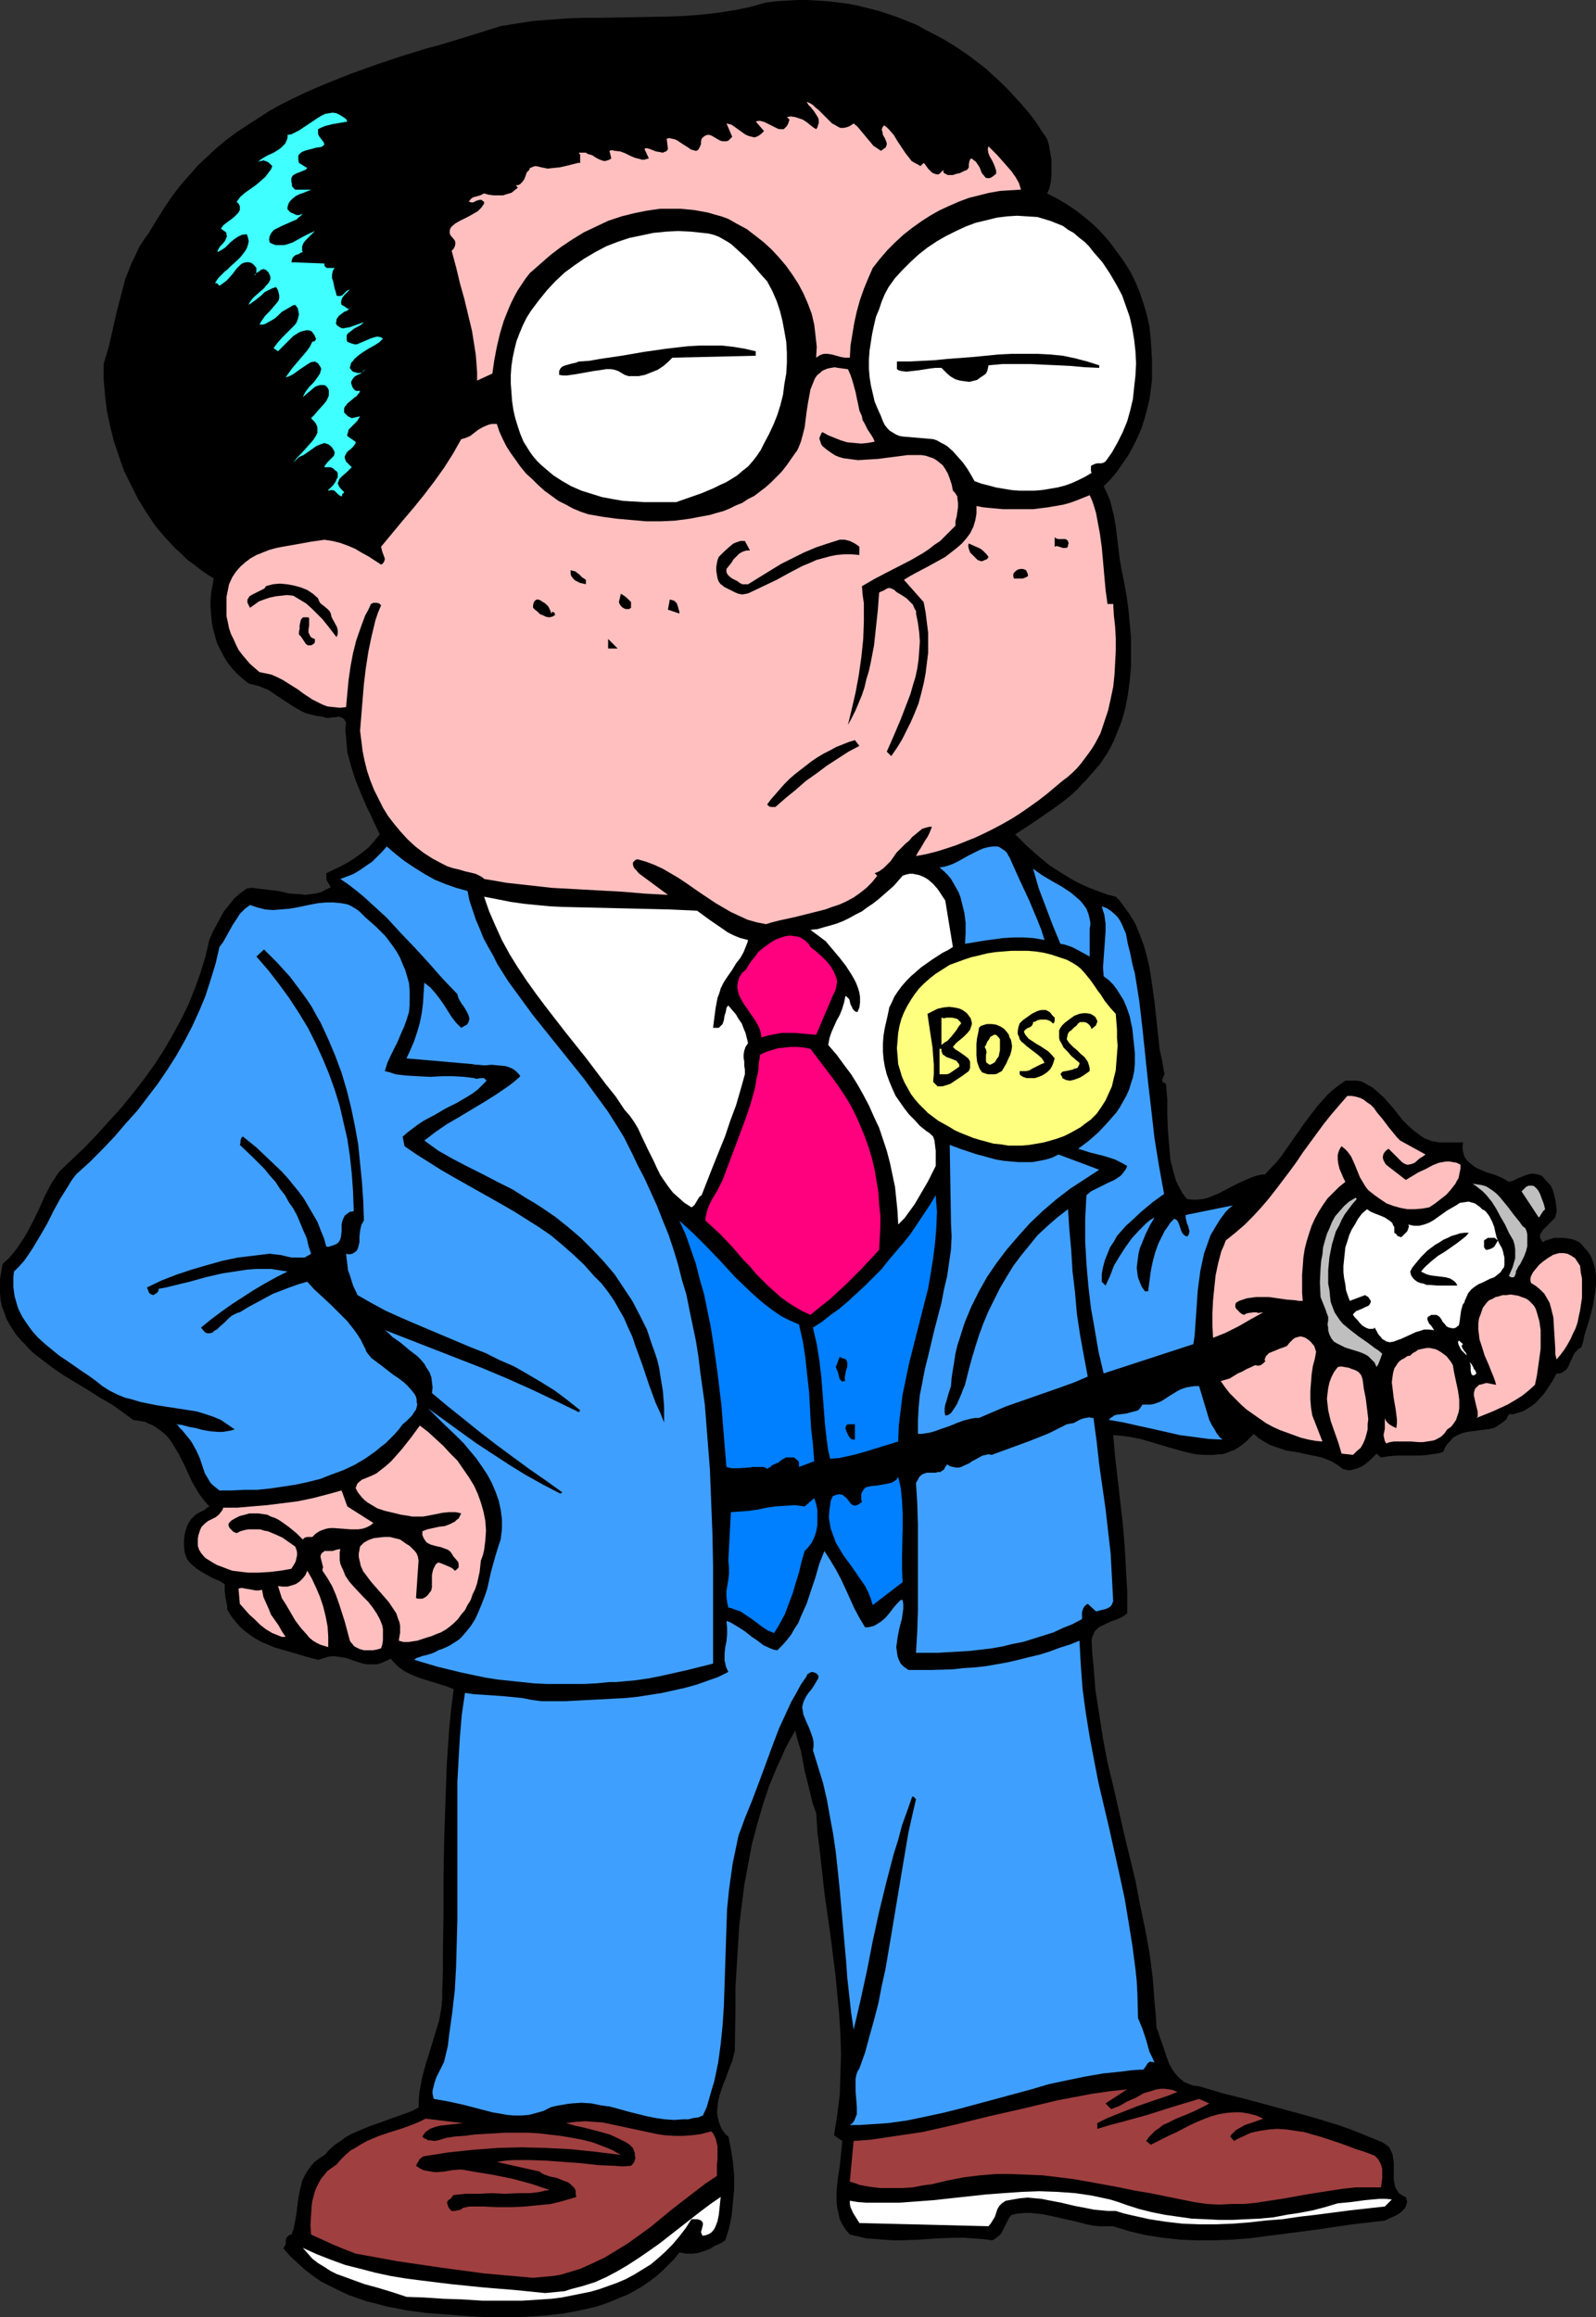
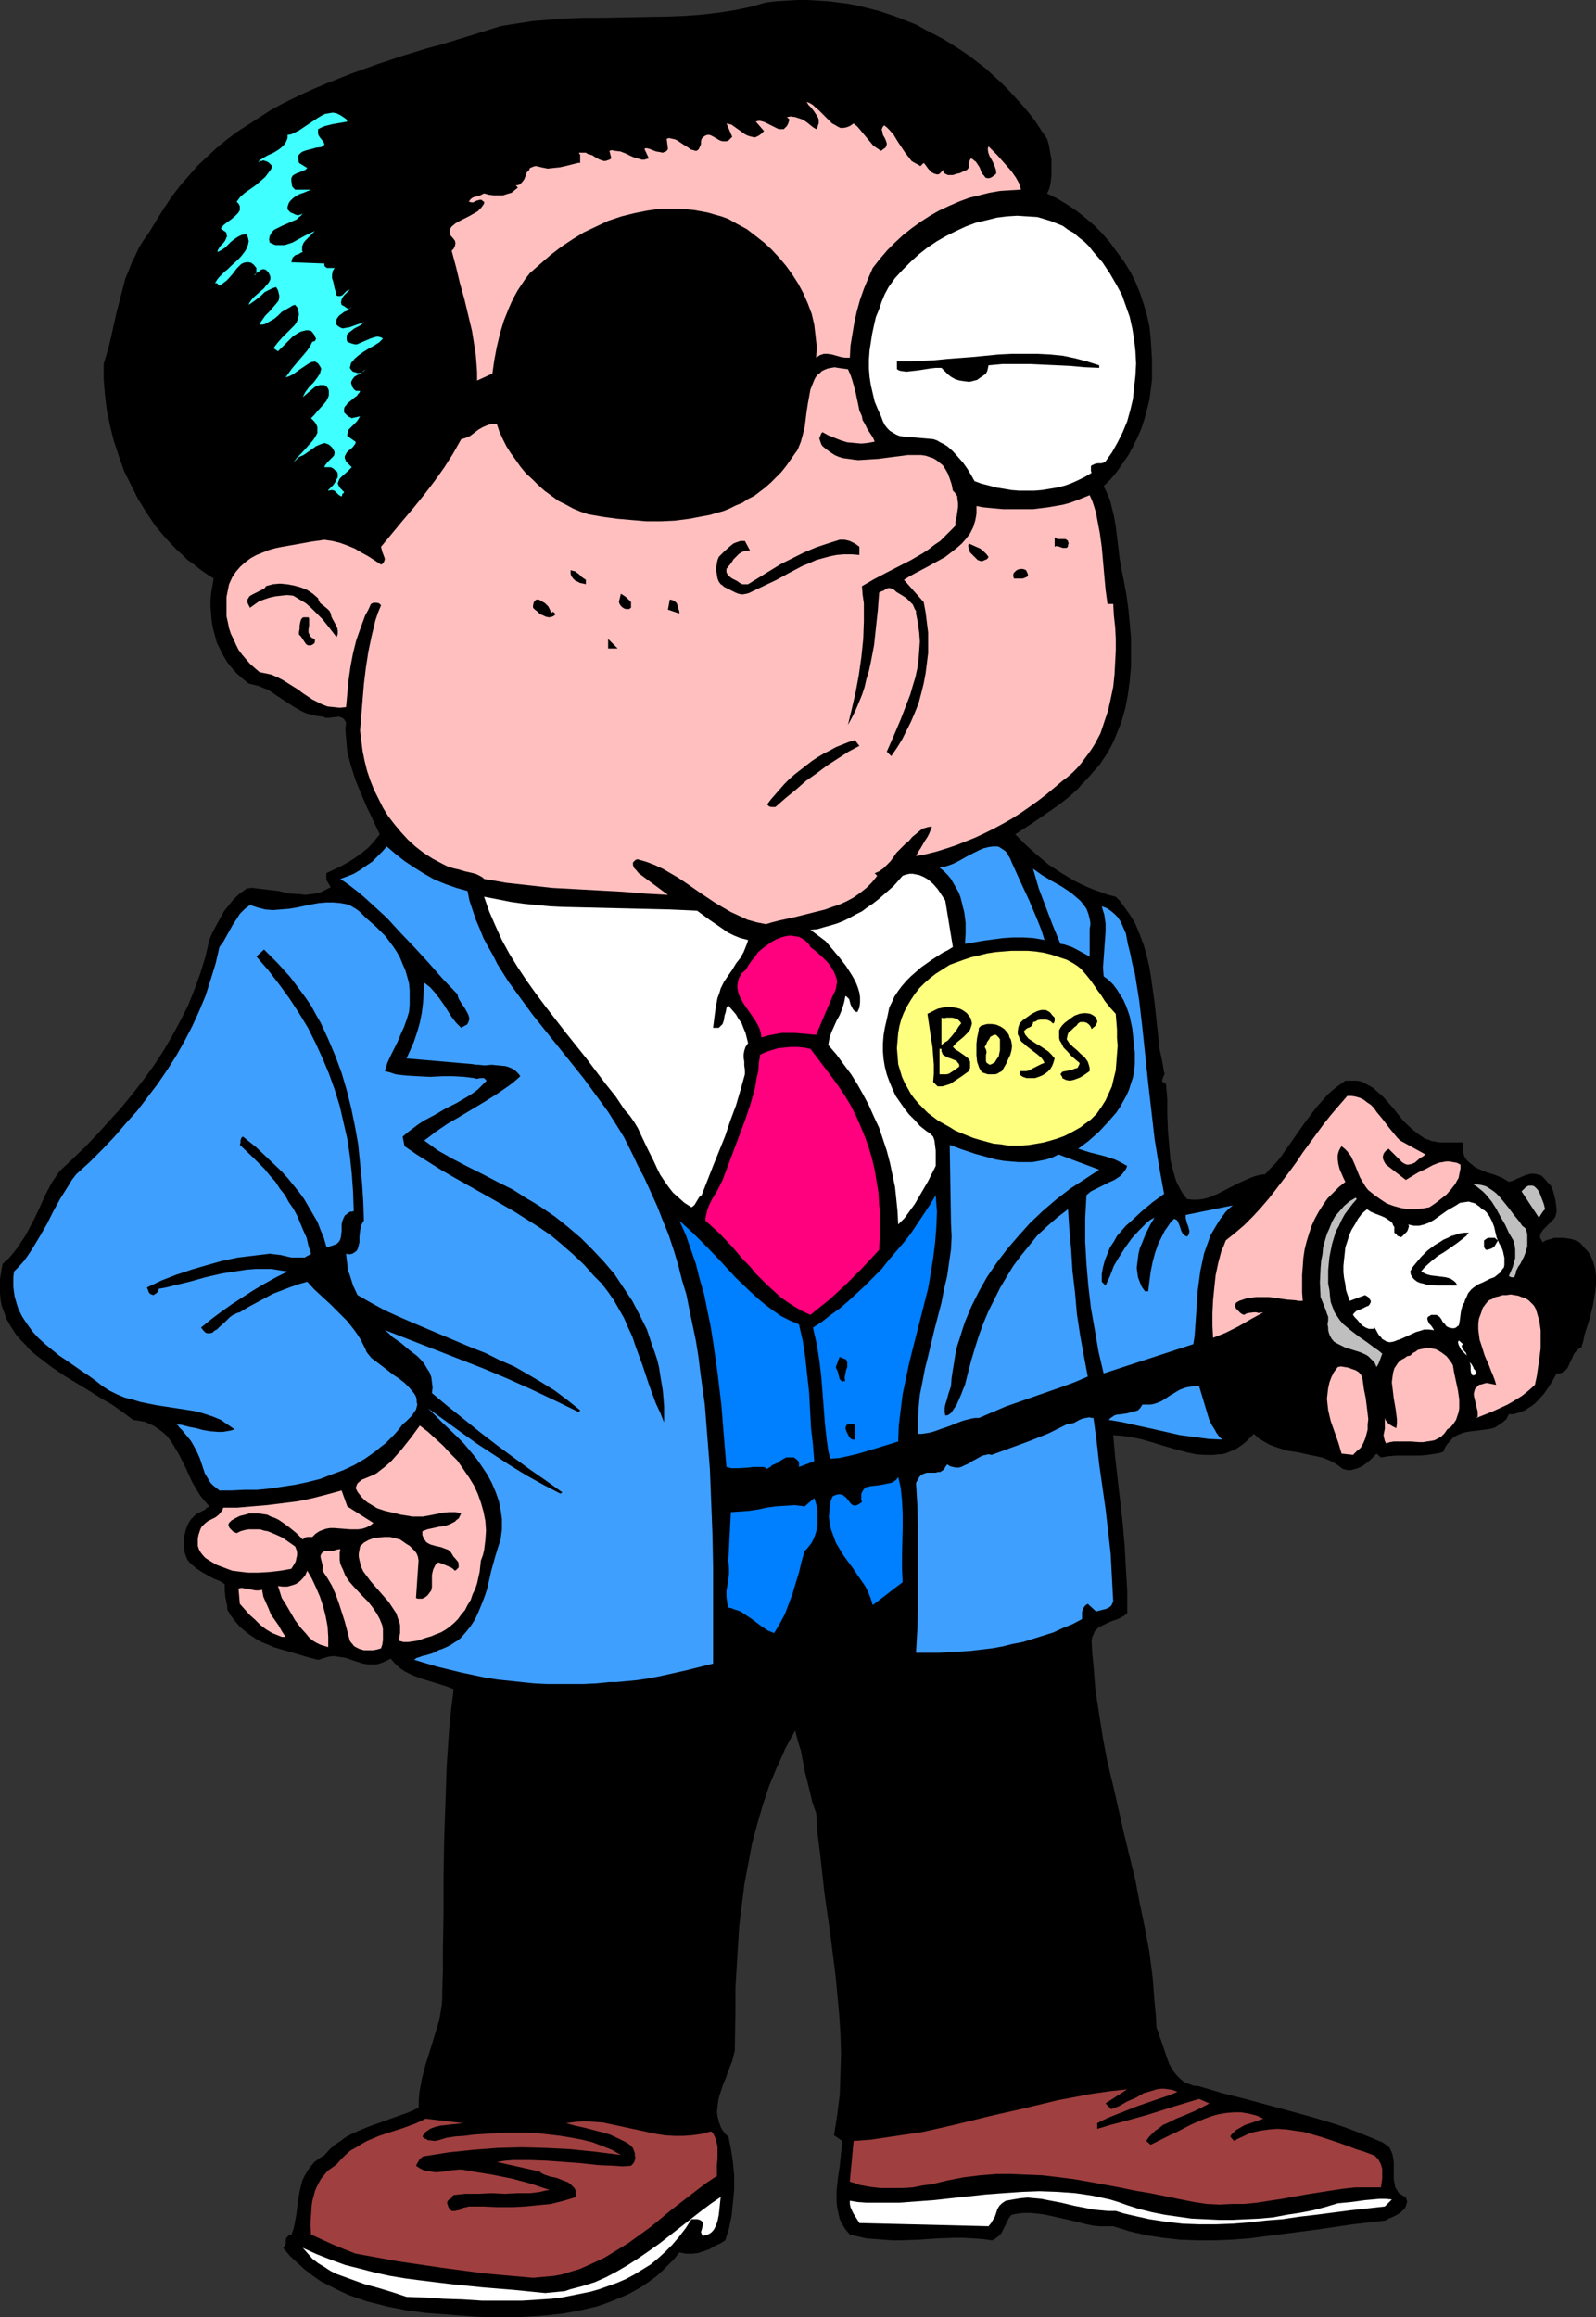
<svg xmlns="http://www.w3.org/2000/svg" xmlns:ns1="http://sodipodi.sourceforge.net/DTD/sodipodi-0.dtd" xmlns:ns2="http://www.inkscape.org/namespaces/inkscape" version="1.0" width="107.258mm" height="155.668mm" id="svg70" ns1:docname="Boss Watching Time.wmf">
  <rect width="100%" height="100%" fill="#333333" stroke="none" />
  <ns1:namedview id="namedview70" pagecolor="#ffffff" bordercolor="#000000" borderopacity="0.25" ns2:showpageshadow="2" ns2:pageopacity="0.0" ns2:pagecheckerboard="0" ns2:deskcolor="#d1d1d1" ns2:document-units="mm" />
  <defs id="defs1">
    <pattern id="WMFhbasepattern" patternUnits="userSpaceOnUse" width="6" height="6" x="0" y="0" />
  </defs>
  <path style="fill:#000000;fill-opacity:1;fill-rule:evenodd;stroke:none" d="m 265.947,35.227 0.485,1.616 0.323,1.939 0.323,1.778 v 1.939 1.778 l -0.162,1.778 -0.323,1.616 -0.323,0.808 -0.323,0.646 2.585,1.293 2.424,1.454 2.424,1.616 2.262,1.778 2.262,1.939 2.1,2.101 1.939,2.262 1.777,2.424 1.777,2.424 1.616,2.585 1.293,2.585 1.131,2.747 0.969,2.909 0.808,2.747 0.646,2.909 0.323,3.07 0.162,2.585 0.162,2.747 v 2.585 2.585 l -0.323,2.585 -0.323,2.424 -0.646,2.585 -0.646,2.424 -0.808,2.424 -0.969,2.262 -1.131,2.262 -1.131,2.101 -1.454,2.101 -1.454,2.101 -1.616,1.939 -1.777,1.778 0.646,1.293 0.485,1.131 0.485,1.131 0.323,1.293 0.646,2.585 0.485,2.747 0.646,5.333 0.323,2.747 0.485,2.747 0.646,3.232 0.646,3.555 0.485,3.555 0.323,3.555 0.323,3.555 v 3.717 3.555 l -0.323,3.717 -0.485,3.555 -0.646,3.393 -0.969,3.393 -0.646,1.616 -0.646,1.616 -0.646,1.616 -0.808,1.616 -0.808,1.454 -0.969,1.454 -0.969,1.454 -1.131,1.293 -1.131,1.293 -1.131,1.293 -1.131,1.131 -0.969,1.131 -2.1,1.939 -2.262,1.778 -2.262,1.616 -4.686,3.232 -4.686,3.07 2.747,2.747 2.908,2.585 2.908,2.424 3.231,2.101 1.616,0.97 1.616,0.97 1.616,0.808 1.777,0.808 1.616,0.646 1.777,0.646 1.777,0.646 1.939,0.485 0.969,0.97 0.969,1.293 0.808,1.131 0.808,1.131 0.808,1.293 0.646,1.131 1.131,2.747 0.969,2.585 0.808,2.909 0.646,2.747 0.485,3.07 0.808,5.817 0.646,5.979 0.646,5.979 0.646,2.909 0.485,2.909 0.162,0.323 -0.162,0.323 -0.323,0.808 -0.162,0.485 v 0.323 l 0.162,0.162 0.162,0.162 0.323,0.162 0.323,0.162 0.323,3.878 v 3.878 l 0.162,4.04 0.323,3.878 0.162,1.939 0.162,1.778 0.485,1.939 0.485,1.778 0.485,1.616 0.808,1.616 0.808,1.454 1.131,1.454 1.293,0.162 h 1.454 l 1.293,-0.162 1.293,-0.323 2.424,-0.97 4.686,-2.424 2.424,-1.131 1.131,-0.485 1.293,-0.485 1.293,-0.323 1.293,-0.162 1.293,-1.454 1.454,-1.454 1.293,-1.616 1.131,-1.616 2.262,-3.232 2.262,-3.232 2.424,-3.232 1.131,-1.454 1.293,-1.454 1.293,-1.454 1.454,-1.293 1.454,-1.131 1.616,-1.131 h 1.131 0.969 0.808 l 0.969,0.162 0.808,0.323 0.808,0.485 1.454,0.808 1.293,1.131 1.454,1.293 1.131,1.293 1.293,1.454 2.424,3.07 1.293,1.293 1.454,1.293 1.454,1.131 1.454,0.97 0.969,0.323 0.808,0.323 0.969,0.162 0.969,0.162 h 5.978 l -0.162,1.293 0.162,1.131 0.323,1.131 0.485,0.808 0.646,0.646 0.808,0.646 0.808,0.646 0.969,0.485 1.939,0.808 2.1,0.646 1.939,0.808 0.808,0.485 0.808,0.485 1.131,-0.323 0.969,-0.485 1.939,-0.808 0.969,-0.323 0.969,-0.162 1.131,0.162 0.485,0.162 0.646,0.162 0.808,0.808 0.808,0.97 0.808,0.808 0.485,1.131 0.323,1.131 0.323,1.293 0.162,1.131 0.162,1.293 v 0.646 l -0.162,0.646 -0.162,0.646 -0.323,0.485 -0.969,0.97 -0.485,0.485 -0.485,0.485 -0.808,0.808 -0.323,0.485 -0.323,0.485 -0.162,0.485 v 0.646 l 0.323,0.485 0.323,0.646 0.808,-0.485 1.131,-0.323 0.969,-0.323 h 1.293 1.131 l 1.131,0.162 0.969,0.162 0.969,0.323 0.969,0.485 0.646,0.646 0.646,0.808 0.646,0.646 0.485,0.646 0.485,0.808 0.323,0.808 0.323,0.808 0.485,1.778 0.162,1.778 v 1.778 l -0.162,1.778 -0.323,1.939 -0.323,1.939 -0.969,3.717 -1.131,3.555 -0.323,1.616 -0.485,1.616 -0.646,0.323 -0.485,0.485 -0.485,0.485 -0.323,0.485 -0.485,1.131 -0.485,0.97 -0.485,1.131 -0.323,0.485 -0.323,0.323 -0.485,0.323 -0.485,0.323 -0.646,0.162 h -0.646 l -0.969,1.778 -1.131,1.778 -1.131,1.616 -1.454,1.616 -0.808,0.808 -0.808,0.646 -0.808,0.485 -0.969,0.646 -0.808,0.323 -0.969,0.323 -1.131,0.323 h -1.131 l -0.323,0.646 -0.323,0.646 -0.969,0.808 -0.969,0.646 -0.969,0.646 -1.131,0.323 -1.131,0.162 -2.585,0.323 -2.424,0.323 -1.131,0.323 -1.131,0.485 -1.131,0.646 -0.808,0.97 -0.485,0.485 -0.485,0.646 -0.323,0.646 -0.323,0.808 -0.969,0.323 -0.969,0.162 -2.1,0.323 -1.939,0.162 h -5.817 l -2.1,0.162 -1.939,0.323 -1.131,-0.97 -0.808,0.808 -0.808,0.808 -0.969,0.808 -1.131,0.808 -1.131,0.485 -1.131,0.323 -0.646,0.162 h -0.646 l -0.646,-0.162 -0.646,-0.162 -1.293,-0.97 -1.293,-0.808 -1.454,-0.646 -1.293,-0.485 -1.454,-0.323 -1.616,-0.323 -2.908,-0.646 -3.07,-0.485 -1.454,-0.485 -1.454,-0.485 -1.293,-0.485 -1.454,-0.808 -1.293,-0.808 -1.293,-1.131 -0.969,0.97 -0.969,0.97 -0.969,0.808 -0.969,0.646 -0.969,0.646 -0.969,0.323 -1.131,0.485 -1.131,0.323 h -0.969 l -1.131,0.162 h -2.262 l -2.262,-0.162 -2.262,-0.485 -2.424,-0.646 -2.262,-0.646 -4.847,-1.454 -2.262,-0.646 -2.424,-0.485 -2.262,-0.323 -2.262,-0.162 0.485,5.494 0.646,5.656 0.646,5.656 0.646,5.656 0.485,5.656 0.323,5.817 0.323,5.656 v 5.656 l -0.646,0.485 -0.485,0.323 -1.293,0.646 -1.454,0.485 -1.454,0.646 -1.293,0.646 -0.646,0.323 -0.485,0.485 -0.485,0.485 -0.323,0.808 -0.323,0.646 -0.162,0.97 0.162,3.07 0.323,3.232 0.485,6.14 0.969,6.302 0.969,6.14 1.131,5.979 1.454,5.979 2.747,12.119 2.908,11.958 1.131,5.979 1.293,6.14 1.131,6.14 0.808,6.302 0.485,6.302 0.323,3.232 0.162,3.232 0.485,1.131 0.323,1.131 0.808,2.262 0.808,2.424 0.808,2.262 0.646,1.131 0.646,0.97 0.646,0.808 0.808,0.808 0.969,0.808 1.131,0.485 1.293,0.485 1.454,0.162 5.978,1.778 5.817,1.454 5.978,1.616 5.978,1.616 5.817,1.616 5.817,1.778 2.747,0.97 2.908,1.131 2.747,1.131 2.747,1.131 0.485,0.323 0.485,0.323 0.808,0.646 0.485,0.97 0.323,0.808 0.162,0.97 0.162,1.131 v 2.101 2.101 l 0.162,0.97 0.162,0.97 0.485,0.808 0.485,0.808 0.808,0.485 0.485,0.323 0.485,0.162 0.162,0.646 0.162,0.485 -0.162,0.646 -0.162,0.485 -0.162,0.485 -0.323,0.323 -0.808,0.808 -0.969,0.646 -0.969,0.485 -1.131,0.485 -0.969,0.485 -4.201,0.485 -4.201,0.485 -8.725,1.293 -8.725,1.131 -8.725,1.131 -4.362,0.323 -4.362,0.162 h -4.362 l -4.362,-0.162 -4.362,-0.485 -4.201,-0.646 -2.1,-0.485 -2.1,-0.485 -2.1,-0.646 -2.1,-0.646 h -1.777 -1.616 l -1.616,-0.162 -1.616,-0.323 -3.231,-0.808 -6.463,-1.454 -1.616,-0.323 -1.454,-0.162 -1.616,-0.162 h -1.616 l -1.616,0.162 -1.616,0.323 -0.646,0.808 -0.485,0.97 -0.969,1.939 -0.485,0.97 -0.646,0.646 -0.808,0.646 -0.485,0.323 -0.485,0.162 -2.262,-0.323 -2.424,-0.162 -2.424,-0.162 h -2.262 l -4.524,0.162 -4.686,0.323 -4.362,0.162 h -2.262 l -2.262,-0.162 -2.1,-0.162 -2.262,-0.162 -2.1,-0.485 -2.1,-0.485 -1.131,-1.293 -0.808,-1.293 -0.646,-1.293 -0.323,-1.454 -0.323,-1.454 -0.162,-1.454 v -1.454 -1.454 l 0.323,-3.07 0.485,-3.232 0.323,-3.07 0.323,-3.232 -2.1,-1.454 0.808,-5.171 0.646,-5.171 0.162,-5.171 0.162,-5.171 -0.162,-5.171 -0.323,-5.009 -0.485,-5.171 -0.485,-5.009 -1.293,-10.18 -1.454,-10.18 -1.131,-10.18 -0.646,-5.171 -0.323,-5.009 -0.969,-2.747 -0.646,-2.747 -0.646,-2.585 -0.646,-2.585 -0.969,-5.171 -0.808,-2.585 -0.646,-2.585 -1.293,2.262 -1.293,2.424 -0.969,2.262 -1.131,2.424 -1.939,4.686 -1.616,4.848 -1.454,5.009 -1.293,4.848 -0.969,5.171 -0.969,5.171 -0.646,5.171 -0.646,5.171 -0.323,5.171 -0.323,5.332 -0.323,5.333 v 5.333 l -0.162,10.665 -0.323,1.293 -0.323,1.293 -1.131,2.909 -0.485,1.454 -0.646,1.454 -0.969,2.909 -0.323,1.293 -0.162,1.454 -0.162,1.454 0.162,1.293 0.323,1.293 0.485,1.293 0.323,0.646 0.485,0.646 0.485,0.646 0.646,0.485 0.323,1.616 0.323,1.616 0.485,3.232 0.323,3.393 v 3.555 l -0.323,3.393 -0.323,3.232 -0.646,3.232 -0.969,3.07 -1.293,0.808 -1.454,0.646 -1.293,0.808 -1.454,0.485 -1.454,0.485 -1.454,0.162 h -0.808 -0.808 l -0.808,-0.162 -0.808,-0.162 -1.454,1.778 -1.454,1.454 -1.454,1.454 -1.616,1.454 -1.777,1.293 -1.616,1.131 -1.939,1.131 -1.777,0.97 -1.939,0.808 -1.939,0.808 -2.1,0.808 -1.939,0.646 -2.1,0.485 -2.1,0.485 -4.362,0.808 -4.362,0.485 -4.524,0.323 -4.362,0.162 h -4.524 l -4.362,-0.162 -4.362,-0.323 -4.201,-0.323 -4.201,-0.323 -4.847,-0.646 -5.009,-0.97 -2.424,-0.646 -2.585,-0.646 -2.424,-0.808 -2.262,-0.808 -2.424,-1.131 -2.262,-1.131 -2.262,-1.131 -2.1,-1.454 -2.1,-1.616 -1.777,-1.616 -1.939,-1.778 -1.777,-2.101 0.323,-0.323 0.323,-0.646 v -0.485 -0.485 l 0.162,-0.646 0.323,-0.323 0.323,-0.323 0.323,-0.162 h 0.323 l 0.485,-1.293 0.323,-1.454 0.485,-2.747 0.162,-1.454 0.162,-1.454 0.485,-2.747 0.323,-1.293 0.323,-1.293 0.646,-1.293 0.646,-1.131 0.808,-1.131 0.969,-1.131 1.293,-0.97 1.293,-0.808 1.293,-1.454 1.293,-1.131 1.454,-0.97 1.293,-0.97 1.454,-0.808 1.454,-0.646 3.07,-1.293 3.231,-1.131 3.07,-1.131 3.231,-1.131 1.616,-0.646 1.454,-0.808 v -1.778 l 0.162,-1.939 0.323,-1.778 0.323,-1.778 0.969,-3.717 1.131,-3.555 1.131,-3.717 1.131,-3.717 0.323,-1.778 0.323,-1.939 0.162,-2.101 v -1.939 l 0.162,-4.848 v -5.009 l 0.162,-9.534 v -9.534 l 0.162,-9.372 0.323,-9.372 0.323,-9.372 0.323,-4.848 0.323,-4.686 0.485,-4.848 0.646,-5.009 -2.1,-0.808 -2.1,-0.646 -4.201,-1.293 -2.1,-0.808 -0.969,-0.485 -0.969,-0.485 -0.969,-0.646 -0.969,-0.808 -0.808,-0.808 -0.808,-0.97 -1.293,0.646 -1.131,0.485 -1.131,0.323 h -1.131 -1.131 l -1.131,-0.162 -2.1,-0.646 -2.262,-0.808 -0.969,-0.162 -1.131,-0.162 -1.131,-0.162 -1.293,0.162 -1.131,0.323 -1.454,0.485 -3.07,-0.808 -3.231,-0.97 -3.393,-0.97 -1.616,-0.485 -1.454,-0.646 -1.616,-0.646 -1.454,-0.808 -1.454,-0.97 -1.293,-0.97 -1.293,-1.131 -1.131,-1.293 -1.131,-1.454 -0.969,-1.616 v -0.808 l -0.162,-0.808 -0.323,-1.616 -0.162,-1.616 v -0.808 -0.808 l -1.293,-0.808 -1.616,-0.646 -2.908,-1.616 -1.454,-0.97 -1.131,-0.97 -0.646,-0.646 -0.485,-0.646 -0.323,-0.808 -0.323,-0.97 -0.162,-1.454 v -1.616 l 0.162,-1.454 0.323,-1.293 0.485,-1.293 0.808,-1.293 0.969,-0.97 0.646,-0.485 0.646,-0.323 0.646,-0.323 0.646,-0.323 0.485,-0.485 0.646,-0.323 -1.293,-1.454 -1.131,-1.454 -0.969,-1.616 -0.969,-1.616 -1.616,-3.555 -1.777,-3.555 -0.969,-1.616 -0.969,-1.616 -1.131,-1.454 -1.293,-1.131 -1.616,-1.131 -0.808,-0.485 -0.808,-0.323 -0.969,-0.485 -0.969,-0.162 -0.969,-0.162 -1.131,-0.162 -2.585,-1.939 -2.747,-1.939 -3.07,-1.778 -3.07,-1.939 -6.14,-3.717 -3.07,-2.101 -2.747,-2.101 L 8.886,343.866 7.594,342.735 6.463,341.442 5.332,340.311 4.201,339.018 3.231,337.564 2.424,336.271 1.616,334.817 1.131,333.362 0.485,331.747 0.162,330.131 0,328.353 v -1.778 -1.778 l 0.323,-1.939 0.323,-1.939 1.454,-1.293 1.131,-1.293 1.131,-1.454 0.969,-1.454 0.969,-1.454 0.808,-1.454 1.616,-3.07 1.454,-3.07 1.293,-2.909 1.616,-3.07 0.969,-1.454 0.969,-1.454 3.231,-3.07 3.393,-3.232 3.07,-3.232 3.07,-3.393 3.07,-3.393 2.908,-3.555 2.747,-3.555 2.585,-3.555 2.424,-3.717 2.262,-3.878 2.1,-3.878 1.939,-3.878 1.616,-4.04 1.454,-4.04 1.293,-4.201 0.969,-4.201 0.808,-1.939 0.969,-1.778 0.969,-1.778 0.969,-1.778 1.293,-1.616 1.293,-1.616 1.454,-1.293 1.777,-1.293 1.293,-0.162 1.293,0.162 2.747,0.323 2.747,0.323 2.747,0.646 2.747,0.162 1.293,0.162 1.293,-0.162 1.293,-0.162 1.293,-0.323 1.293,-0.646 1.293,-0.646 -0.485,-0.808 -0.485,-0.808 -0.162,-0.485 v -0.485 -0.485 -0.485 l 3.716,-1.778 1.777,-0.97 1.777,-1.131 1.777,-1.293 1.616,-1.293 1.454,-1.616 0.646,-0.808 0.808,-0.97 -1.616,-3.393 -0.808,-1.778 -0.808,-1.616 -1.454,-3.393 -1.454,-3.555 -1.131,-3.555 -0.485,-1.778 -0.485,-1.778 -0.162,-1.939 -0.162,-1.778 -0.162,-1.939 0.162,-1.939 -0.323,-0.485 -0.162,-0.323 -0.485,-0.323 -0.323,-0.162 -0.646,-0.162 -0.646,0.162 h -0.808 l -0.808,0.162 h -0.969 l -0.323,-0.162 -0.485,-0.162 -1.454,-0.162 -1.293,-0.323 -1.293,-0.323 -1.131,-0.485 -1.131,-0.646 -1.131,-0.646 -4.201,-2.747 -2.1,-1.454 -1.293,-0.485 -1.131,-0.485 -1.293,-0.323 -1.293,-0.323 -1.616,-1.293 -1.454,-1.293 -1.293,-1.454 -1.131,-1.454 -0.969,-1.616 -0.808,-1.616 -0.808,-1.616 -0.485,-1.778 -0.485,-1.778 -0.323,-1.778 -0.162,-1.778 -0.162,-1.939 v -1.778 l 0.162,-1.778 0.323,-1.939 0.323,-1.778 -1.777,-1.131 -1.616,-1.131 -1.616,-1.293 -1.616,-1.131 -1.454,-1.454 -1.454,-1.293 -2.747,-2.909 -2.585,-3.07 -2.262,-3.393 -2.1,-3.393 -1.777,-3.555 -1.777,-3.555 -1.293,-3.717 -1.293,-3.878 -0.969,-3.878 -0.808,-3.878 -0.485,-4.04 -0.323,-3.878 v -3.878 l 1.293,-4.363 0.969,-4.201 0.969,-4.363 1.131,-4.363 1.131,-4.363 0.808,-1.939 0.808,-2.101 0.969,-1.939 0.969,-2.101 1.131,-1.778 1.293,-1.778 1.939,-3.232 1.939,-3.07 1.939,-2.909 2.1,-2.747 2.262,-2.585 2.262,-2.585 2.424,-2.262 2.424,-2.262 2.585,-2.101 2.585,-1.939 2.747,-1.778 2.747,-1.778 2.747,-1.778 2.908,-1.616 2.908,-1.454 3.07,-1.454 2.908,-1.293 3.07,-1.293 6.14,-2.424 6.301,-2.262 6.301,-2.101 6.301,-1.939 3.07,-0.808 3.231,-0.97 6.301,-1.939 6.14,-1.939 4.039,-0.646 4.201,-0.646 4.201,-0.323 4.201,-0.323 4.362,-0.162 h 4.201 l 8.725,-0.162 8.725,-0.162 4.201,-0.162 4.201,-0.323 4.201,-0.485 4.201,-0.646 3.878,-0.808 4.039,-1.131 2.585,-0.323 2.747,-0.162 L 202.449,0 h 2.585 l 2.585,0.162 2.747,0.162 2.585,0.323 2.585,0.323 2.424,0.485 2.585,0.646 2.585,0.646 2.424,0.808 2.424,0.808 2.424,0.97 2.424,0.97 2.262,1.293 2.262,1.131 2.424,1.293 2.1,1.293 2.262,1.454 2.1,1.454 2.1,1.616 2.1,1.616 1.939,1.778 1.939,1.778 1.777,1.778 1.777,1.939 1.777,1.939 1.777,2.101 1.616,2.101 1.454,2.262 z" id="path1" />
  <path style="fill:#ffbfbf;fill-opacity:1;fill-rule:evenodd;stroke:none" d="m 216.829,31.349 0.969,0.808 0.808,0.97 0.808,0.97 0.808,0.97 0.808,0.97 0.808,0.97 0.969,0.646 0.485,0.323 0.485,0.323 0.646,-0.485 0.485,-0.323 0.162,-0.323 0.162,-0.485 v -0.323 l -0.162,-0.485 -0.323,-0.808 -0.485,-0.808 -0.162,-0.97 -0.162,-0.323 0.162,-0.485 0.162,-0.323 0.323,-0.323 0.646,0.485 0.646,0.646 1.131,1.293 0.969,1.616 0.969,1.454 0.969,1.454 1.131,1.454 0.485,0.646 0.808,0.485 0.646,0.323 0.808,0.485 0.808,-0.808 0.323,0.323 0.808,1.131 0.485,0.485 0.485,0.485 0.646,0.323 0.646,0.162 h 0.323 l 0.323,-0.162 0.969,-0.97 v 0.485 l 0.162,0.323 0.323,0.162 0.323,0.162 0.323,0.162 h 0.323 0.969 l 0.969,-0.323 0.808,-0.162 0.969,-0.485 0.808,-0.323 0.162,-0.162 0.323,-0.485 v -0.808 l 0.162,-0.808 0.162,-0.323 0.162,-0.323 0.485,0.162 0.323,0.323 0.485,0.323 0.323,0.485 0.646,0.97 0.485,1.293 0.323,0.485 0.323,0.323 0.323,0.485 0.485,0.162 h 0.485 l 0.485,-0.162 0.485,-0.323 0.808,-0.646 V 43.63 43.306 l -0.323,-0.97 -0.323,-0.808 -0.485,-0.97 -0.485,-0.808 -0.323,-0.808 -0.162,-0.808 V 37.651 l 0.162,-0.485 1.131,1.131 1.131,1.131 2.424,2.747 1.131,1.293 1.131,1.616 0.808,1.454 0.485,1.616 -2.747,0.162 -2.585,0.162 -2.747,0.485 -2.585,0.646 -2.585,0.646 -2.585,0.97 -2.585,1.131 -2.424,1.131 -2.262,1.293 -2.262,1.454 -2.262,1.616 -2.262,1.778 -2.1,1.939 -1.939,1.939 -1.939,2.262 -1.777,2.262 -1.131,2.585 -1.131,2.747 -0.969,2.747 -0.808,2.909 -0.646,2.909 -0.485,2.909 -0.485,2.909 -0.162,3.07 h -1.131 l -1.131,-0.162 -1.131,-0.323 -1.131,-0.323 -1.131,-0.162 h -0.969 l -0.969,0.323 -0.485,0.323 -0.485,0.323 0.162,-2.747 -0.323,-2.909 -0.323,-2.747 -0.646,-2.747 -0.969,-2.585 -1.131,-2.585 -1.293,-2.424 -1.454,-2.262 -1.616,-2.262 -1.777,-2.101 -1.939,-2.101 -1.939,-1.778 -2.262,-1.778 -2.1,-1.616 -2.424,-1.293 -2.262,-1.293 -1.777,-0.646 -1.777,-0.485 -1.616,-0.485 -1.777,-0.323 -1.777,-0.323 -1.777,-0.162 -1.616,-0.162 h -1.777 -3.393 l -3.393,0.485 -3.231,0.646 -3.231,0.808 -3.393,1.131 -3.07,1.454 -3.07,1.454 -2.908,1.778 -2.908,1.939 -2.747,2.101 -2.585,2.262 -2.585,2.262 -1.131,1.454 -0.969,1.454 -0.969,1.454 -0.808,1.454 -0.808,1.616 -0.646,1.454 -1.293,3.232 -0.969,3.232 -0.808,3.393 -0.646,3.393 -0.485,3.393 -3.878,1.778 v -2.101 l -0.162,-2.262 -0.162,-2.101 -0.323,-2.101 -0.646,-4.04 -0.969,-4.04 -0.969,-4.04 -1.131,-4.04 -0.969,-4.04 -1.131,-4.201 0.323,-0.323 0.162,-0.162 0.323,-0.646 0.162,-0.808 -0.162,-0.646 -0.646,-0.808 -0.323,-0.323 -0.323,-0.646 v -0.323 -0.485 l 0.162,-0.485 0.323,-0.485 0.969,-0.808 1.131,-0.646 2.262,-1.131 1.131,-0.646 1.131,-0.646 0.808,-0.808 0.485,-0.646 0.323,-0.485 v -0.485 l -0.323,-0.162 -0.162,-0.162 -0.162,-0.162 h -0.485 l -0.485,0.162 h -0.162 l -0.323,0.162 -0.646,0.323 h -0.485 l -0.646,-0.162 0.323,-0.485 0.323,-0.323 0.485,-0.323 0.646,-0.162 1.131,-0.323 0.969,-0.485 1.131,0.323 1.293,0.162 h 1.131 1.293 l 0.969,-0.323 1.131,-0.323 0.808,-0.646 0.808,-0.646 -0.485,-0.646 h 0.485 l 0.485,-0.162 0.323,-0.323 0.323,-0.323 0.485,-0.646 0.323,-0.808 0.323,-0.97 0.646,-0.646 0.162,-0.485 0.485,-0.162 0.323,-0.162 0.646,-0.162 0.808,0.162 0.646,0.162 1.616,0.323 1.454,-0.162 1.616,-0.162 1.454,-0.323 1.293,-0.323 1.293,-0.323 0.646,-0.162 h 0.485 v -0.808 -0.485 -0.162 -0.646 l -0.162,-0.162 -0.162,-0.323 h 0.646 0.485 0.646 l 0.485,0.323 1.131,0.323 0.969,0.646 0.969,0.485 0.969,0.323 h 0.485 l 0.485,-0.162 0.485,-0.162 0.485,-0.323 -0.485,-1.939 0.646,-0.162 0.646,0.162 1.454,0.162 1.293,0.485 1.293,0.646 1.131,0.485 1.293,0.323 0.485,0.162 h 0.646 l 0.485,-0.162 0.646,-0.162 -1.131,-2.424 0.323,-0.162 h 0.323 l 0.646,0.162 0.808,0.323 0.808,0.323 0.969,0.162 0.808,0.162 0.323,-0.162 0.485,-0.162 0.323,-0.323 0.162,-0.323 -0.323,-2.585 0.646,-0.162 0.646,0.162 0.808,0.162 0.646,0.323 1.454,0.97 1.293,0.808 0.646,0.485 0.646,0.162 0.485,0.162 h 0.323 l 0.485,-0.323 0.162,-0.323 0.162,-0.323 0.162,-0.323 0.162,-0.485 v -0.646 l 0.162,-0.646 0.485,-0.485 0.485,-0.323 0.485,-0.162 h 0.485 l 0.485,0.162 0.323,0.162 1.939,1.131 0.646,0.162 h 0.485 0.485 l 0.485,-0.162 0.485,-0.485 0.485,-0.485 -1.454,-3.393 0.646,0.162 0.646,0.162 1.131,0.808 1.131,0.808 1.131,0.808 0.646,0.323 0.485,0.162 0.646,0.162 0.646,0.162 0.485,-0.162 0.646,-0.323 0.646,-0.485 0.646,-0.646 -2.1,-2.424 0.646,-0.162 h 0.485 l 0.646,0.162 0.485,0.162 1.293,0.646 1.293,0.646 0.646,0.323 0.485,0.162 h 0.485 0.646 l 0.323,-0.323 0.485,-0.485 0.323,-0.646 0.162,-0.485 0.162,-0.485 -0.646,-0.646 0.969,-0.162 1.131,0.162 0.969,0.323 0.969,0.323 0.969,0.646 0.808,0.646 0.808,0.646 0.808,0.485 0.323,-0.485 0.162,-0.646 0.162,-0.323 V 30.864 30.379 l -0.162,-0.485 -0.485,-0.808 -0.646,-0.97 -0.646,-0.808 -0.646,-0.646 -0.485,-0.808 0.808,0.323 0.808,0.485 0.646,0.646 0.808,0.646 1.293,1.293 1.454,1.454 0.646,0.646 0.646,0.323 0.808,0.485 0.646,0.323 h 0.808 l 0.808,-0.162 0.808,-0.323 z" id="path2" />
  <path style="fill:#3fffff;fill-opacity:1;fill-rule:evenodd;stroke:none" d="m 88.218,30.864 -1.777,0.323 -1.939,0.323 -1.939,0.485 -0.808,0.323 -0.969,0.485 v 0.646 0.485 l 0.162,0.485 0.323,0.485 0.646,0.808 0.323,0.485 0.162,0.485 -0.323,0.323 -0.485,0.323 -1.293,0.162 -1.131,0.323 -1.293,0.323 -0.969,0.323 -0.485,0.323 -0.323,0.323 -0.323,0.323 v 0.646 0.485 l 0.162,0.808 2.1,1.293 -0.485,0.485 -0.485,0.162 -1.131,0.485 -0.485,0.162 -0.646,0.323 -0.485,0.323 -0.323,0.646 v 0.808 l 0.162,0.808 v 0.323 l 0.162,0.323 0.323,0.323 0.323,0.323 h 4.039 l -1.939,0.808 -0.969,0.323 -0.969,0.485 -0.808,0.646 -0.646,0.646 -0.323,0.485 -0.162,0.485 -0.162,0.485 v 0.646 l 0.808,0.808 0.485,0.162 0.646,0.323 0.485,0.162 h 0.485 l 0.485,-0.162 0.485,-0.323 -0.485,0.646 -0.646,0.485 -0.485,0.485 -0.808,0.323 -2.908,1.293 -1.293,0.646 -0.646,0.323 -0.485,0.485 -0.323,0.485 -0.323,0.646 -0.162,0.808 0.162,0.808 0.646,0.323 0.808,0.323 h 0.808 0.646 0.808 l 0.646,-0.162 1.454,-0.485 1.454,-0.808 1.454,-0.808 1.293,-0.646 1.454,-0.646 -0.485,0.485 -0.646,0.646 -1.293,1.293 -0.485,0.646 -0.323,0.808 v 0.808 0.323 l 0.162,0.323 -0.485,0.162 -0.485,0.323 -0.969,0.323 -0.323,0.323 -0.323,0.323 -0.162,0.485 -0.162,0.646 8.402,0.323 v 0.323 0.162 l 0.162,0.323 0.485,0.323 h 0.323 1.616 l -0.485,0.808 -0.162,0.97 v 0.808 l 0.323,0.97 0.162,0.808 0.162,0.808 0.323,0.97 0.162,0.808 0.323,0.162 h 0.162 0.485 l 0.485,-0.162 0.323,-0.323 0.808,-0.808 0.323,-0.162 0.485,-0.162 -0.323,0.323 -0.323,0.323 -0.808,0.808 -0.485,0.646 -0.162,0.485 -0.162,0.646 0.162,0.646 0.323,0.162 0.323,0.162 0.646,0.485 0.323,0.162 h 0.323 l 0.323,-0.162 0.323,-0.323 -0.646,0.485 -0.485,0.485 -0.808,0.323 -0.646,0.485 -0.646,0.485 -0.485,0.646 -0.162,0.323 v 0.485 l -0.162,0.323 0.162,0.485 0.323,0.323 0.485,0.323 0.323,0.162 0.485,0.162 0.808,-0.162 0.969,-0.162 1.777,-0.646 0.969,-0.323 0.808,-0.323 -0.646,0.646 -0.808,0.485 -0.969,0.485 -0.808,0.646 -0.646,0.485 -0.323,0.323 -0.162,0.323 v 0.485 0.323 0.323 l 0.162,0.485 0.808,0.323 0.485,0.162 0.646,0.162 h 0.485 l 1.131,-0.485 2.262,-0.97 0.969,-0.323 0.646,-0.162 h 0.485 l 0.646,0.162 0.485,0.323 -0.969,0.97 -1.293,0.808 -1.454,0.808 -1.293,0.808 -1.131,0.808 -1.131,0.97 -0.323,0.485 -0.485,0.485 -0.162,0.646 -0.162,0.646 0.323,0.485 0.485,0.485 0.646,0.162 0.485,0.162 h 0.646 l 0.485,-0.162 0.485,-0.323 0.485,-0.485 -0.646,0.485 -0.646,0.646 -0.808,0.323 -0.808,0.485 -0.485,0.646 -0.162,0.323 -0.162,0.323 v 0.323 l 0.162,0.485 0.162,0.485 0.323,0.485 0.162,0.162 0.162,0.162 0.323,0.162 h 0.969 l -0.162,0.485 -0.323,0.323 -0.323,0.485 -0.485,0.323 -0.969,0.808 -0.969,0.808 -0.323,0.485 -0.323,0.323 -0.162,0.485 v 0.485 0.485 l 0.485,0.485 0.485,0.485 0.969,0.485 2.1,-0.485 -0.485,0.808 -0.323,0.485 -1.131,1.131 -0.485,0.485 -0.485,0.485 -0.162,0.808 -0.162,0.323 v 0.485 l 2.1,1.454 v 0.323 l -0.162,0.323 -0.485,0.646 -0.485,0.485 -0.646,0.485 -0.485,0.485 -0.323,0.646 -0.162,0.323 v 0.485 l 0.162,0.323 0.162,0.485 1.454,1.454 -0.485,0.485 -0.646,0.646 -1.293,1.131 -0.646,0.646 -0.162,0.323 -0.162,0.485 -0.162,0.323 0.162,0.485 0.162,0.323 0.323,0.485 0.969,0.97 -0.162,0.323 -0.323,0.162 v 0.323 l -0.162,0.323 -0.323,-0.162 -0.485,-0.323 -0.323,-0.323 -0.646,-0.646 -0.485,-0.162 h -0.485 l -0.646,0.162 v -0.162 l 0.162,-0.162 0.162,-0.162 0.323,-0.323 0.646,-0.646 0.646,-0.97 0.162,-0.485 0.323,-0.485 v -0.485 -0.485 l -0.162,-0.485 -0.485,-0.323 -0.485,-0.485 -0.646,-0.323 h -1.616 l 0.162,-0.485 0.162,-0.162 0.485,-0.646 0.485,-0.485 0.323,-0.323 0.323,-0.323 0.485,-0.485 0.162,-0.646 v -0.323 l -0.162,-0.323 -0.162,-0.323 -0.323,-0.485 -0.485,-0.485 -0.485,-0.323 -0.485,-0.162 -0.485,-0.162 -0.485,0.162 -0.485,0.162 -1.131,0.485 -2.262,1.616 -0.969,0.646 -1.131,0.485 -1.454,1.454 0.485,-0.646 0.485,-0.646 1.293,-1.293 1.293,-1.454 1.293,-1.454 0.485,-0.646 0.485,-0.808 0.323,-0.646 v -0.808 -0.646 l -0.323,-0.808 -0.485,-0.646 -0.808,-0.808 0.808,-0.808 0.808,-0.97 1.616,-1.778 0.646,-0.808 0.485,-0.97 0.162,-0.485 V 99.863 99.217 L 83.371,98.732 83.048,98.247 82.725,97.924 82.24,97.763 h -0.485 -0.485 l -0.485,0.162 -0.485,0.162 -0.323,0.162 -3.07,2.585 0.323,-0.646 0.323,-0.646 0.969,-1.293 1.131,-1.131 0.969,-1.293 0.323,-0.485 0.323,-0.485 0.162,-0.646 0.162,-0.485 -0.162,-0.485 -0.323,-0.485 -0.323,-0.485 -0.808,-0.485 -0.969,0.162 -0.808,0.485 -0.969,0.646 -0.969,0.646 -1.777,1.293 -0.969,0.485 -0.969,0.323 0.808,-1.131 0.808,-1.131 1.777,-2.101 1.939,-2.262 0.808,-1.131 0.646,-1.293 0.646,-0.162 0.162,-0.323 0.162,-0.323 L 80.139,85.805 79.978,85.32 79.816,84.997 79.332,84.351 79.008,84.027 78.362,83.866 h -0.646 l -0.646,0.162 -0.646,0.162 -0.646,0.323 -1.293,0.808 -3.878,3.878 -1.131,-0.808 0.485,-0.646 0.485,-0.646 1.131,-1.293 2.585,-2.585 0.646,-0.646 0.485,-0.646 0.323,-0.808 0.162,-0.646 0.162,-0.646 -0.162,-0.808 -0.162,-0.808 -0.646,-0.808 -0.646,0.162 -0.485,0.323 -1.131,0.646 -1.131,0.646 -0.969,0.97 -0.969,0.808 -1.131,0.646 -1.131,0.646 -0.646,0.162 h -0.808 l 0.323,-0.646 0.323,-0.485 0.808,-1.131 1.131,-1.131 0.969,-1.131 0.969,-1.131 0.323,-0.485 0.162,-0.646 v -0.646 l -0.162,-0.646 -0.162,-0.646 -0.485,-0.808 -0.969,0.323 -0.969,0.485 -0.969,0.485 -0.808,0.808 -1.616,1.293 -1.616,1.131 0.162,-0.485 0.323,-0.485 0.485,-0.646 0.485,-0.485 1.293,-1.131 1.131,-0.97 0.485,-0.646 0.485,-0.485 0.323,-0.485 0.323,-0.646 v -0.646 l -0.162,-0.485 -0.323,-0.646 -0.646,-0.646 -0.485,-0.162 h -0.323 l -0.485,0.162 -0.323,0.323 -0.808,0.485 -0.323,0.323 -0.323,0.323 0.323,-0.162 0.162,-0.162 0.162,-0.485 V 68.515 68.03 L 64.467,67.222 63.821,66.737 63.174,66.576 h -0.646 l -0.646,0.162 -0.646,0.323 -0.485,0.485 -0.646,0.646 -0.969,1.293 -1.131,1.293 -0.485,0.485 -0.646,0.485 -0.646,0.485 -0.485,0.323 -0.485,-0.485 -0.162,-0.162 h -0.485 l 0.485,-0.808 0.485,-0.646 1.454,-1.454 0.808,-0.646 0.808,-0.808 1.616,-1.454 0.808,-0.808 0.646,-0.808 0.485,-0.646 0.485,-0.808 0.323,-0.97 0.162,-0.808 -0.162,-0.808 -0.323,-0.97 -1.293,0.162 -0.969,0.485 -0.969,0.646 -0.808,0.646 -1.454,1.454 -0.969,0.646 -0.969,0.485 V 63.667 l 0.162,-0.323 0.485,-0.808 0.808,-0.808 0.485,-0.646 0.323,-0.808 0.162,-0.323 -0.162,-0.323 v -0.485 l -0.323,-0.323 -0.485,-0.323 -0.646,-0.485 0.323,-0.323 0.323,-0.485 0.808,-0.646 1.131,-0.808 0.969,-0.808 0.808,-0.808 0.323,-0.485 0.162,-0.323 v -0.485 -0.485 l -0.323,-0.646 -0.485,-0.485 0.485,-0.646 0.485,-0.646 1.131,-0.97 2.747,-1.939 1.131,-0.97 1.293,-1.131 0.485,-0.646 0.485,-0.646 0.485,-0.646 0.323,-0.808 -0.808,-0.808 -0.485,-0.323 -0.485,-0.162 -0.485,-0.162 -0.485,0.162 h -0.485 l -0.323,0.485 0.162,-0.485 0.162,-0.162 0.485,-0.323 0.485,-0.323 1.131,-0.646 1.454,-0.646 1.293,-0.808 0.646,-0.485 0.485,-0.485 0.485,-0.485 0.323,-0.646 0.323,-0.808 v -0.808 l 0.969,-0.162 0.969,-0.485 0.969,-0.485 0.969,-0.646 1.939,-1.293 1.939,-1.293 0.808,-0.485 0.969,-0.485 0.969,-0.162 0.969,-0.162 0.969,0.162 0.969,0.485 0.969,0.646 0.485,0.323 z" id="path3" />
-   <path style="fill:#ffffff;fill-opacity:1;fill-rule:evenodd;stroke:none" d="m 236.218,36.358 3.393,5.009 z" id="path4" />
  <path style="fill:#ffffff;fill-opacity:1;fill-rule:evenodd;stroke:none" d="m 283.72,72.554 1.293,2.424 0.969,2.747 0.969,2.747 0.646,2.909 0.485,2.909 0.323,2.909 0.162,3.07 -0.162,3.07 -0.323,2.909 -0.323,3.07 -0.646,2.747 -0.808,2.909 -1.131,2.747 -1.293,2.585 -1.454,2.585 -1.616,2.262 -0.485,0.323 -0.646,0.162 h -0.969 l -0.646,0.162 -0.646,0.323 h -0.162 l -0.162,0.323 v 0.323 0.323 0.485 l 0.162,0.485 -1.616,0.97 -1.616,0.808 -1.777,0.808 -1.777,0.646 -1.939,0.485 -1.939,0.323 -1.939,0.323 -1.939,0.162 h -1.939 -1.939 l -1.939,-0.162 -1.939,-0.323 -1.939,-0.323 -1.777,-0.485 -1.939,-0.485 -1.777,-0.646 -0.808,-1.454 -0.969,-1.616 -1.131,-1.616 -1.293,-1.454 -1.293,-1.454 -1.454,-1.293 -0.808,-0.485 -0.969,-0.485 -0.808,-0.485 -0.969,-0.323 -1.777,-0.162 -1.939,-0.162 -1.939,-0.162 -1.939,-0.162 -0.969,-0.162 -0.808,-0.323 -0.808,-0.485 -0.808,-0.485 -0.646,-0.646 -0.646,-0.808 -0.485,-0.97 -0.485,-1.293 -0.808,-1.778 -0.808,-1.939 -0.485,-2.101 -0.485,-2.101 -0.323,-2.101 -0.162,-2.101 v -2.262 l 0.162,-2.262 0.323,-2.101 0.323,-2.101 0.485,-2.262 0.485,-2.101 0.808,-1.939 0.646,-1.939 0.808,-1.939 0.969,-1.778 1.616,-2.262 1.939,-2.101 1.939,-1.939 2.1,-1.939 2.262,-1.778 2.424,-1.616 2.262,-1.293 2.585,-1.293 2.424,-1.131 2.585,-0.97 2.747,-0.646 2.585,-0.646 2.585,-0.323 2.585,-0.162 2.585,0.162 2.585,0.162 1.616,0.485 1.616,0.485 1.616,0.646 1.616,0.646 1.293,0.97 1.454,0.808 1.293,1.131 1.454,1.131 1.131,1.131 1.131,1.454 2.262,2.585 1.939,2.909 z" id="path5" />
-   <path style="fill:#ffffff;fill-opacity:1;fill-rule:evenodd;stroke:none" d="m 194.855,71.423 1.293,2.424 1.131,2.585 0.808,2.424 0.646,2.585 0.485,2.585 0.485,2.747 0.162,2.747 v 2.747 l -0.162,2.585 -0.485,2.747 -0.323,2.585 -0.646,2.585 -0.808,2.585 -0.969,2.424 -1.131,2.424 -1.293,2.424 -0.808,1.616 -0.969,1.454 -1.131,1.454 -1.131,1.293 -1.454,1.131 -1.293,1.131 -1.293,0.808 -1.616,0.97 -1.454,0.646 -1.616,0.808 -3.07,1.293 -3.231,1.131 -3.231,1.131 h -2.585 -2.747 -2.747 l -2.747,-0.162 -2.747,-0.162 -2.747,-0.485 -2.585,-0.485 -2.585,-0.808 -2.585,-0.808 -2.585,-1.131 -2.262,-1.293 -2.262,-1.454 -2.1,-1.778 -1.131,-0.97 -0.969,-0.97 -0.969,-1.131 -0.808,-1.131 -0.808,-1.293 -0.808,-1.293 -0.808,-1.939 -0.646,-1.939 -0.646,-2.101 -0.485,-2.101 -0.323,-2.262 -0.162,-2.262 -0.162,-2.101 v -2.262 l 0.162,-2.262 0.323,-2.101 0.485,-2.262 0.485,-1.939 0.808,-2.101 0.808,-1.939 0.969,-1.939 1.131,-1.778 1.939,-2.585 2.1,-2.585 2.1,-2.262 2.424,-2.262 2.424,-1.778 2.585,-1.778 2.747,-1.616 2.747,-1.454 2.908,-1.131 2.908,-0.97 3.07,-0.646 3.07,-0.646 3.231,-0.323 3.07,-0.162 3.231,0.162 3.07,0.323 1.454,0.162 1.293,0.323 1.293,0.485 1.131,0.646 1.131,0.646 0.969,0.646 1.939,1.778 1.939,1.778 1.777,1.939 1.777,2.101 z" id="path6" />
  <path style="fill:#000000;fill-opacity:1;fill-rule:evenodd;stroke:none" d="m 191.947,90.329 -21.166,0.485 -1.131,1.131 -1.131,0.97 -1.454,0.97 -1.616,0.646 -1.616,0.646 -1.616,0.323 h -0.969 -0.808 -0.808 l -0.969,-0.323 -0.808,-0.485 -0.808,-0.485 -0.969,-0.323 -0.969,-0.162 h -1.131 l -0.969,0.162 -2.262,0.323 -4.524,0.808 -1.131,0.162 -1.131,0.162 h -0.969 l -0.969,-0.162 v -0.485 -0.485 l 0.162,-0.323 0.162,-0.323 0.485,-0.485 0.808,-0.323 1.777,-0.485 0.808,-0.162 0.808,-0.323 2.585,-0.162 2.747,-0.485 5.493,-0.808 5.655,-0.97 5.655,-0.808 2.747,-0.323 2.908,-0.323 2.908,-0.162 h 2.747 2.908 l 2.908,0.323 2.908,0.485 2.747,0.646 z" id="path7" />
  <path style="fill:#000000;fill-opacity:1;fill-rule:evenodd;stroke:none" d="m 279.196,92.753 v 0.646 l -3.716,-0.162 -3.555,-0.323 -3.393,-0.162 -3.555,-0.162 -3.393,-0.162 h -3.555 -3.393 l -3.555,0.323 -0.162,0.808 -0.162,0.646 -0.323,0.646 -0.646,0.485 -0.969,0.646 -0.646,0.485 -0.646,0.162 -1.293,0.323 -1.293,-0.162 -1.131,-0.162 -1.131,-0.323 -1.131,-0.646 -0.808,-0.646 -0.808,-0.808 -0.808,-0.808 h -1.454 l -1.454,0.162 -3.07,0.485 -1.454,0.162 -1.454,0.162 -1.293,-0.162 -0.646,-0.162 -0.485,-0.323 v -1.939 h 3.07 l 3.231,-0.162 3.231,-0.162 3.231,-0.323 6.463,-0.485 6.624,-0.646 3.393,-0.162 h 3.231 3.231 l 3.231,0.162 3.231,0.323 3.07,0.646 3.07,0.808 z" id="path8" />
  <path style="fill:#ffbfbf;fill-opacity:1;fill-rule:evenodd;stroke:none" d="m 218.929,105.681 0.162,0.97 0.485,0.808 0.808,1.616 0.969,1.454 0.485,0.808 0.323,0.808 -1.777,0.323 -1.616,0.162 -1.777,-0.162 -1.777,-0.162 -1.616,-0.485 -1.616,-0.646 -1.616,-0.646 -1.454,-0.808 -0.323,0.323 -0.162,0.485 -0.162,0.323 -0.162,0.485 0.162,0.485 0.162,0.485 0.162,0.485 0.323,0.485 0.969,0.808 1.131,0.808 0.969,0.646 1.131,0.485 1.131,0.323 1.293,0.162 1.131,0.162 1.293,0.162 2.585,-0.162 2.585,-0.162 2.424,-0.323 2.585,-0.323 2.424,-0.323 h 2.262 1.131 l 1.131,0.162 0.969,0.323 0.969,0.323 0.808,0.485 0.808,0.646 0.808,0.646 0.646,0.97 0.646,1.131 0.485,1.293 0.485,1.454 0.323,1.616 0.485,0.485 0.323,0.485 0.323,0.485 v 0.485 l 0.162,1.131 v 1.131 l -0.323,2.262 -0.323,1.293 v 1.131 l -1.293,1.293 -1.293,1.293 -1.293,1.293 -1.454,0.97 -1.454,1.131 -1.454,0.97 -3.07,1.778 -6.301,3.232 -3.07,1.616 -3.07,1.778 0.162,2.101 0.323,2.262 v 2.262 2.262 l -0.162,4.525 -0.485,4.686 -0.646,4.525 -0.808,4.363 -0.969,4.201 -0.969,4.04 0.969,-1.778 0.969,-1.939 0.808,-1.939 0.808,-1.939 0.646,-1.939 0.485,-2.101 0.646,-2.101 0.485,-2.262 0.808,-4.201 0.485,-4.525 0.485,-4.525 0.323,-4.363 0.646,-0.323 0.485,-0.162 0.485,-0.323 0.323,-0.162 0.323,-0.162 h 0.485 l 0.485,0.162 0.323,0.162 0.323,0.162 0.485,0.485 0.808,0.485 0.808,0.485 0.969,0.646 0.808,0.808 0.808,0.808 0.485,1.131 0.323,0.485 v 0.646 l 0.485,2.424 0.323,2.424 0.162,2.262 -0.162,2.262 -0.162,2.262 -0.323,2.262 -0.485,2.262 -0.646,2.101 -0.646,2.262 -0.808,2.101 -1.616,4.201 -1.777,4.201 -1.777,4.04 1.131,1.131 1.454,-2.101 1.293,-2.101 1.131,-2.262 1.131,-2.262 0.969,-2.262 0.969,-2.424 0.646,-2.424 0.646,-2.585 0.485,-2.585 0.323,-2.585 0.323,-2.585 v -2.585 -2.585 l -0.323,-2.585 -0.323,-2.585 -0.485,-2.585 -5.009,-5.656 1.293,-0.808 1.454,-0.808 3.07,-1.616 3.231,-1.778 1.454,-0.808 1.454,-1.131 1.454,-1.131 1.293,-1.131 1.131,-1.293 0.969,-1.293 0.808,-1.616 0.485,-1.616 0.162,-0.808 0.162,-0.97 v -0.97 -0.97 l 1.616,0.323 1.616,0.162 1.777,0.162 1.777,0.162 h 3.716 3.878 l 3.878,-0.485 3.716,-0.646 1.777,-0.485 1.777,-0.646 1.616,-0.646 1.616,-0.646 0.646,1.454 0.485,1.454 0.485,1.616 0.323,1.778 0.646,3.393 0.485,3.555 0.646,7.272 0.323,3.555 0.485,3.555 h 1.454 l 0.162,2.909 0.323,2.909 0.162,2.909 v 3.07 l -0.162,3.07 -0.162,3.07 -0.323,3.07 -0.646,3.07 -0.646,2.909 -0.969,2.909 -0.969,2.909 -1.454,2.747 -0.808,1.293 -0.808,1.131 -0.969,1.293 -0.969,1.293 -0.969,1.131 -1.131,1.131 -1.293,1.131 -1.293,0.97 -4.039,3.393 -2.1,1.616 -2.262,1.616 -2.1,1.454 -2.262,1.454 -2.262,1.293 -2.424,1.293 -2.262,1.131 -2.424,1.131 -2.424,0.97 -2.424,0.97 -2.424,0.808 -2.585,0.808 -2.585,0.646 -2.585,0.485 0.485,-0.97 0.646,-0.97 1.131,-1.939 0.646,-0.97 0.485,-0.97 0.323,-0.808 0.323,-0.808 h -0.646 l -0.646,0.162 -1.131,0.323 -0.808,0.646 -0.969,0.808 -0.808,0.646 -0.808,0.97 -0.808,0.646 -0.808,0.808 -0.808,0.808 -0.808,0.808 -0.646,0.97 -0.808,1.131 -0.969,0.97 -0.808,0.808 -1.131,0.808 -1.131,0.485 0.646,0.646 -1.293,1.616 -1.454,1.454 -1.616,1.293 -1.616,1.131 -1.777,0.97 -1.777,0.808 -1.939,0.646 -1.777,0.646 -3.878,0.97 -3.878,0.97 -3.716,0.808 -1.939,0.485 -1.616,0.485 -2.424,-0.485 -2.262,-0.646 -2.1,-0.97 -2.1,-0.97 -1.939,-1.131 -1.939,-1.131 -3.878,-2.585 -3.716,-2.585 -1.939,-1.293 -1.939,-1.131 -1.939,-1.131 -2.1,-0.97 -2.1,-0.808 -2.262,-0.646 -0.485,0.162 -0.323,0.323 -0.162,0.162 -0.162,0.162 v 0.646 l 0.162,0.485 0.162,0.323 0.485,0.485 0.646,0.808 7.432,5.494 -5.817,-0.323 -5.817,-0.485 -5.978,-0.323 -5.817,-0.323 -5.978,-0.323 -5.817,-0.646 -5.817,-0.646 -2.747,-0.485 -2.908,-0.485 -0.323,-0.323 -0.485,-0.323 -1.293,-0.646 -1.293,-0.323 -1.454,-0.323 -1.616,-0.485 -1.454,-0.323 -1.454,-0.485 -1.293,-0.646 -2.424,-1.293 -2.262,-1.454 -2.1,-1.616 -1.939,-1.778 -1.777,-1.939 -1.616,-1.939 -1.616,-2.101 -1.293,-2.101 -1.131,-2.262 -1.131,-2.262 -0.969,-2.424 -0.808,-2.424 -0.646,-2.585 -0.485,-2.424 -0.323,-2.585 -0.323,-2.585 0.646,-7.918 0.323,-3.878 0.485,-4.04 0.646,-4.201 0.808,-3.878 0.969,-4.04 0.646,-1.939 0.808,-1.939 -0.485,-0.485 -0.646,-0.162 h -0.808 l -0.646,0.323 -0.646,1.454 -0.808,1.454 -1.131,3.07 -1.131,3.232 -0.808,3.232 -0.646,3.393 -0.485,3.393 -0.323,3.393 -0.323,3.555 -1.616,0.162 -1.454,-0.162 -1.616,-0.162 -1.293,-0.485 -1.293,-0.646 -1.293,-0.646 -2.424,-1.616 -1.293,-0.97 -1.293,-0.808 -2.585,-1.616 -1.293,-0.646 -1.454,-0.646 -1.454,-0.323 -1.616,-0.323 -1.131,-0.97 -1.293,-1.131 -0.969,-1.131 -0.969,-1.131 -0.969,-1.293 -0.646,-1.293 -0.646,-1.454 -0.646,-1.293 -0.485,-1.454 -0.323,-1.616 -0.323,-1.454 v -1.616 -1.616 -1.616 l 0.323,-1.616 0.323,-1.616 0.808,-1.778 0.969,-1.454 1.131,-1.293 1.293,-1.131 1.293,-0.97 1.454,-0.808 1.616,-0.646 1.616,-0.646 1.777,-0.485 1.616,-0.323 3.716,-0.646 1.777,-0.323 1.777,-0.323 3.393,-0.485 2.1,0.323 1.939,0.485 1.777,0.646 1.939,0.808 1.616,0.97 1.777,0.97 3.231,2.101 0.323,-0.162 0.162,-0.162 0.323,-0.485 0.162,-0.646 -0.162,-0.485 -0.485,-1.293 -0.162,-0.646 -0.162,-0.646 5.493,-6.625 2.747,-3.232 2.747,-3.393 2.585,-3.393 2.424,-3.393 2.262,-3.555 2.1,-3.717 1.131,-0.323 1.131,-0.485 2.1,-1.616 1.131,-0.646 1.131,-0.485 0.485,-0.162 0.646,-0.162 h 0.646 0.646 l 0.646,1.939 0.808,1.778 0.969,1.939 1.131,1.778 1.293,1.778 1.131,1.616 1.454,1.778 1.616,1.454 1.454,1.454 1.616,1.454 1.777,1.293 1.777,1.293 1.939,0.97 1.777,0.97 1.939,0.808 1.939,0.646 3.716,0.646 3.555,0.485 3.716,0.323 3.716,0.323 h 3.716 l 3.555,-0.162 3.716,-0.485 3.393,-0.646 1.777,-0.323 1.616,-0.485 1.777,-0.485 1.616,-0.646 1.616,-0.808 1.616,-0.646 1.454,-0.97 1.616,-0.808 1.454,-1.131 1.293,-0.97 1.454,-1.293 1.293,-1.293 1.293,-1.293 1.293,-1.616 1.131,-1.616 1.131,-1.616 0.485,-0.646 0.323,-0.646 0.646,-1.616 0.485,-1.778 0.485,-1.939 0.485,-3.878 0.323,-2.101 0.323,-1.778 0.323,-1.778 0.646,-1.616 0.323,-0.808 0.323,-0.646 0.485,-0.646 0.646,-0.485 0.485,-0.485 0.646,-0.323 0.808,-0.323 0.808,-0.162 0.969,-0.162 0.969,0.162 1.131,0.162 1.293,0.162 0.646,1.454 0.485,1.454 0.808,2.909 0.323,1.616 0.323,1.454 0.323,1.616 z" id="path9" />
  <path style="fill:#000000;fill-opacity:1;fill-rule:evenodd;stroke:none" d="m 271.279,138.322 v 0.323 l -0.162,0.323 -0.323,0.162 h -0.323 -0.485 l -0.485,-0.162 -0.485,-0.162 -0.646,-0.162 -0.485,0.162 v -2.424 l 0.162,0.162 0.162,0.162 0.646,0.162 h 1.293 0.485 l 0.485,0.323 0.162,0.162 v 0.162 l 0.162,0.485 z" id="path10" />
  <path style="fill:#000000;fill-opacity:1;fill-rule:evenodd;stroke:none" d="m 218.283,138.807 v 2.101 l -1.939,-0.162 h -1.939 l -1.939,0.162 -1.616,0.323 -1.777,0.485 -1.777,0.485 -1.777,0.808 -1.616,0.646 -3.393,1.778 -3.231,1.778 -3.393,1.616 -3.393,1.616 -0.323,0.162 -0.646,0.162 -0.969,0.162 -0.969,-0.162 -0.808,-0.323 -0.969,-0.485 -0.969,-0.485 -0.969,-0.485 -0.323,-0.323 -0.485,-0.323 -0.485,-0.646 -0.323,-0.808 -0.162,-0.97 -0.162,-0.97 v -0.97 l 0.162,-0.97 0.162,-0.808 0.323,-0.808 1.454,-1.454 1.454,-1.293 0.808,-0.646 0.808,-0.323 0.969,-0.323 h 1.131 l 1.293,2.424 h -0.485 -0.485 l -0.485,0.162 -0.485,0.162 -0.808,0.485 -0.646,0.646 -0.808,0.808 -0.485,0.808 -0.646,0.808 -0.646,0.808 v 0.323 0.485 l 0.162,0.323 0.162,0.323 0.485,0.485 0.646,0.485 0.646,0.323 0.646,0.323 0.646,0.485 0.646,0.323 h 1.454 l 5.493,-3.393 2.908,-1.778 2.908,-1.454 2.908,-1.454 3.07,-1.293 2.908,-0.97 3.07,-0.97 h 1.293 l 1.293,0.323 1.293,0.646 z" id="path11" />
  <path style="fill:#000000;fill-opacity:1;fill-rule:evenodd;stroke:none" d="m 251.082,141.392 -0.162,0.323 -0.323,0.323 -0.485,0.162 -0.323,0.162 -0.485,0.162 -0.485,-0.162 -0.485,-0.162 -0.323,-0.323 -0.808,-0.808 -0.485,-0.485 -0.323,-0.323 -0.162,-0.485 -0.162,-0.485 -0.162,-0.646 0.162,-0.646 1.454,0.646 1.454,0.646 0.646,0.485 0.485,0.485 0.485,0.485 z" id="path12" />
  <path style="fill:#000000;fill-opacity:1;fill-rule:evenodd;stroke:none" d="m 260.938,145.432 0.162,0.485 v 0.323 l -0.162,0.162 -0.323,0.162 -0.808,0.323 h -0.808 -1.454 l -0.162,-0.485 v -0.323 -0.323 l 0.162,-0.323 0.485,-0.485 0.485,-0.323 0.646,-0.162 h 0.646 l 0.485,0.162 0.323,0.162 0.162,0.323 z" id="path13" />
  <path style="fill:#000000;fill-opacity:1;fill-rule:evenodd;stroke:none" d="m 148.807,147.21 v 1.131 l -0.646,-0.162 -0.808,-0.162 -0.646,-0.323 -0.646,-0.323 -0.485,-0.485 -0.485,-0.646 -0.162,-0.646 v -0.808 l 0.646,0.162 0.646,0.162 0.323,0.323 0.485,0.323 0.808,0.808 0.485,0.323 z" id="path14" />
  <path style="fill:#000000;fill-opacity:1;fill-rule:evenodd;stroke:none" d="m 84.017,155.774 0.162,0.808 0.323,0.646 0.808,1.454 0.323,0.646 0.162,0.808 v 0.808 l -0.162,0.485 -0.162,0.323 -1.131,-1.454 -1.131,-1.454 -1.293,-1.616 -1.293,-1.293 -1.454,-1.454 -1.454,-1.293 -1.616,-0.97 -1.616,-0.97 -1.616,-0.162 -1.454,0.162 -1.454,0.162 -1.454,0.323 -1.454,0.485 -1.293,0.485 -1.131,0.808 -1.131,0.808 -0.323,-0.646 -0.323,-0.646 v -0.485 -0.323 l 0.323,-0.485 0.162,-0.323 0.808,-0.485 0.969,-0.485 0.969,-0.485 0.969,-0.485 0.323,-0.323 0.162,-0.323 1.777,-0.485 1.777,-0.162 1.777,0.162 1.777,0.323 1.777,0.485 1.616,0.646 1.454,0.97 1.293,1.131 0.162,0.485 0.323,0.646 0.323,0.323 0.646,0.485 0.969,0.808 0.485,0.485 z" id="path15" />
  <path style="fill:#000000;fill-opacity:1;fill-rule:evenodd;stroke:none" d="m 160.279,152.865 v 1.454 l -0.485,0.323 h -0.323 -0.485 l -0.485,-0.162 -0.485,-0.323 -0.323,-0.323 -0.323,-0.485 -0.162,-0.485 0.485,-2.101 0.808,0.485 0.646,0.485 0.485,0.485 z" id="path16" />
  <path style="fill:#000000;fill-opacity:1;fill-rule:evenodd;stroke:none" d="m 139.921,155.774 0.485,-0.485 0.162,0.162 0.323,0.162 v 0.323 l 0.162,0.162 -0.485,0.323 -0.323,0.162 -0.808,0.162 -0.808,-0.162 -0.646,-0.323 -0.808,-0.323 -0.646,-0.646 -0.646,-0.485 -0.485,-0.485 v -0.646 l 0.162,-0.646 0.162,-0.323 0.323,-0.323 0.323,-0.162 h 0.323 l 0.485,0.162 0.485,0.323 0.808,0.485 0.808,0.808 0.485,0.97 0.162,0.485 z" id="path17" />
  <path style="fill:#000000;fill-opacity:1;fill-rule:evenodd;stroke:none" d="m 172.558,155.289 v 0.485 l -2.908,-0.97 0.485,-2.585 0.646,0.162 0.485,0.162 0.323,0.323 0.323,0.323 0.162,0.485 0.162,0.485 0.162,0.646 z" id="path18" />
  <path style="fill:#000000;fill-opacity:1;fill-rule:evenodd;stroke:none" d="m 78.362,156.743 0.162,0.323 v 0.323 0.646 0.808 l -0.162,0.97 v 0.808 l 0.323,0.646 0.162,0.323 0.323,0.323 0.323,0.162 0.485,0.162 v 0.808 l -0.162,0.323 -0.485,0.323 -0.323,0.162 h -0.323 -0.485 l -0.485,-0.323 -0.323,-0.485 -0.323,-0.485 -0.323,-0.485 -0.323,-0.485 -0.485,-0.485 v -0.646 l 0.162,-0.808 v -0.808 l 0.162,-0.808 0.162,-0.646 0.323,-0.485 0.323,-0.162 h 0.323 0.485 z" id="path19" />
  <path style="fill:#000000;fill-opacity:1;fill-rule:evenodd;stroke:none" d="m 154.462,164.661 v -2.424 l 2.424,2.424 z" id="path20" />
  <path style="fill:#000000;fill-opacity:1;fill-rule:evenodd;stroke:none" d="m 218.283,189.385 -2.747,1.454 -2.747,1.778 -2.747,1.778 -2.585,1.939 -2.747,1.939 -2.585,2.262 -2.585,2.101 -2.585,2.262 h -0.485 -0.646 l -0.485,-0.162 -0.162,-0.162 -0.323,-0.323 0.969,-1.293 1.131,-1.293 1.131,-1.293 1.131,-1.293 1.293,-1.293 1.293,-1.131 2.908,-2.262 1.454,-1.131 1.454,-0.97 1.616,-0.97 1.616,-0.808 1.454,-0.808 1.616,-0.646 1.616,-0.646 1.616,-0.485 z" id="path21" />
  <path style="fill:#3f9fff;fill-opacity:1;fill-rule:evenodd;stroke:none" d="m 265.3,238.67 -2.747,-0.485 -2.585,-0.162 h -2.585 l -2.585,0.162 -2.424,0.323 -2.424,0.323 -4.847,0.808 0.162,-2.585 v -2.747 l -0.323,-2.585 -0.323,-1.293 -0.323,-1.293 -0.323,-1.293 -0.485,-1.293 -0.646,-1.131 -0.646,-1.131 -0.646,-1.131 -0.808,-0.97 -0.969,-0.97 -1.131,-0.97 1.131,-0.162 1.131,-0.323 1.293,-0.485 1.293,-0.646 2.585,-1.454 2.585,-1.293 1.131,-0.485 1.293,-0.323 1.131,-0.162 h 1.131 l 0.485,0.162 0.485,0.323 0.485,0.323 0.485,0.323 0.485,0.485 0.323,0.646 0.485,0.808 0.323,0.808 2.262,5.009 2.262,4.848 2.1,5.009 0.969,2.424 z" id="path22" />
  <path style="fill:#3f9fff;fill-opacity:1;fill-rule:evenodd;stroke:none" d="m 118.755,226.228 0.485,2.424 0.808,2.424 0.808,2.424 0.969,2.262 0.969,2.424 1.131,2.101 1.293,2.262 1.131,2.262 2.747,4.363 3.07,4.201 3.07,4.201 3.231,4.04 6.624,8.241 3.231,4.04 3.07,4.201 3.07,4.201 2.747,4.363 1.293,2.101 1.131,2.262 1.131,2.262 1.131,2.424 1.777,3.393 1.616,3.555 1.616,3.555 1.454,3.717 1.454,3.555 1.293,3.878 1.131,3.717 0.969,3.878 1.131,3.717 0.808,4.04 0.808,3.878 0.808,3.878 0.646,4.04 0.485,4.04 1.131,8.08 0.646,8.241 0.646,8.241 0.323,8.241 0.323,8.241 0.162,8.241 v 8.241 8.241 8.08 l -3.231,0.808 -3.231,0.808 -6.463,1.454 -3.231,0.646 -3.231,0.485 -3.393,0.323 -1.777,0.162 h -1.777 l -3.231,0.323 -3.231,0.162 h -3.231 -3.231 -3.07 l -3.231,-0.162 -3.07,-0.323 -3.07,-0.323 -3.07,-0.323 -3.07,-0.485 -6.14,-1.293 -5.978,-1.454 -5.978,-1.778 0.646,-0.485 0.646,-0.162 0.808,-0.323 0.808,-0.162 1.616,-0.485 0.808,-0.323 0.808,-0.485 0.969,-0.323 1.131,-0.485 0.969,-0.485 0.969,-0.646 0.808,-0.485 0.808,-0.646 1.293,-1.454 1.293,-1.616 1.131,-1.778 0.808,-1.778 0.808,-1.939 0.808,-2.101 0.646,-1.939 0.969,-4.363 1.131,-4.04 0.646,-2.101 0.646,-1.939 0.162,-1.293 0.162,-1.293 v -1.293 -1.293 l -0.323,-2.424 -0.485,-2.262 -0.808,-2.262 -0.969,-2.262 -1.131,-2.101 -1.293,-1.939 -1.454,-2.101 -1.616,-1.939 -1.616,-1.939 -1.777,-1.778 -3.716,-3.555 -3.555,-3.555 8.24,5.979 4.039,2.909 4.201,2.747 4.201,2.747 4.201,2.585 4.362,2.424 4.362,2.262 v 0 l 0.485,-0.323 -4.039,-2.909 -4.201,-2.909 -4.201,-3.07 -4.362,-3.232 -4.201,-3.232 -4.201,-3.393 -4.039,-3.232 -3.878,-3.232 0.162,-1.454 -0.162,-1.293 -0.162,-1.293 -0.485,-1.293 -0.646,-0.97 -0.646,-1.131 -0.808,-0.97 -0.969,-0.97 -2.1,-1.616 -2.1,-1.778 -2.1,-1.454 -0.969,-0.97 -0.969,-0.808 12.441,4.848 12.441,4.848 6.14,2.585 6.14,2.747 6.14,2.909 5.978,2.909 0.323,-0.485 -3.231,-2.585 -3.231,-2.424 -3.393,-2.101 -3.555,-2.101 -3.393,-1.939 -3.716,-1.616 -3.555,-1.778 -3.716,-1.454 -7.271,-3.07 -7.271,-3.07 -3.716,-1.616 -3.555,-1.616 -3.555,-1.939 -3.393,-1.939 -1.131,-2.424 -0.808,-2.585 -0.485,-1.293 -0.162,-1.454 -0.162,-1.293 -0.162,-1.454 0.808,0.162 0.808,-0.162 0.485,-0.323 0.485,-0.323 0.323,-0.485 0.162,-0.485 0.162,-0.646 0.162,-0.646 v -1.454 l 0.162,-1.454 0.162,-0.808 0.162,-0.646 0.323,-0.646 0.323,-0.485 -0.162,-4.848 -0.323,-4.848 -0.485,-4.848 -0.485,-4.848 -0.808,-4.525 -0.969,-4.686 -1.131,-4.525 -1.293,-4.363 -1.616,-4.363 -1.777,-4.201 -0.969,-2.101 -0.969,-2.101 -1.131,-1.939 -1.131,-2.101 -1.293,-1.939 -1.293,-1.778 -1.454,-1.939 -1.454,-1.939 -1.616,-1.778 -1.616,-1.778 -1.616,-1.616 -1.777,-1.778 -1.939,1.778 3.07,3.555 2.747,3.555 2.585,3.555 2.424,3.717 2.262,3.717 1.939,3.878 1.777,3.878 1.616,3.878 1.454,4.04 1.293,4.201 0.969,4.201 0.969,4.201 0.646,4.363 0.485,4.525 0.323,4.525 0.162,4.848 -0.485,0.162 h -0.485 l -0.646,0.485 -0.646,0.485 -0.323,0.646 -0.323,0.808 -0.162,0.808 v 1.616 l -0.162,1.454 -0.162,0.646 -0.323,0.646 -0.485,0.485 -0.646,0.323 -0.485,0.162 -0.485,0.162 -0.485,0.162 h -0.646 l -0.646,-2.262 -0.808,-1.939 -0.808,-2.101 -1.131,-1.939 -1.131,-1.939 -1.131,-1.939 -1.293,-1.778 -1.454,-1.778 -1.293,-1.616 -1.616,-1.778 -3.231,-3.07 -3.231,-3.07 -3.393,-2.747 -0.323,0.162 -0.162,0.323 -0.162,0.485 v 0.646 l -0.162,0.485 3.231,3.07 3.07,3.07 1.293,1.616 1.454,1.616 1.131,1.778 1.293,1.616 0.969,1.778 1.131,1.616 0.969,1.778 0.808,1.939 0.808,1.939 0.808,1.778 0.485,2.101 0.646,1.939 -0.485,0.323 -0.646,0.323 -0.485,0.323 h -0.646 -1.293 -1.454 l -2.747,-0.646 -1.454,-0.162 -1.293,-0.162 -4.039,0.485 -4.039,0.485 -3.878,0.808 -4.039,1.131 -3.878,1.131 -3.878,1.293 -3.716,1.454 -3.716,1.778 0.323,0.808 0.162,0.485 0.323,0.323 0.323,0.162 0.485,0.162 0.323,-0.162 0.162,-0.162 0.323,-0.162 0.323,-0.323 0.162,-0.323 0.162,-0.808 v 0.323 l 1.777,-0.323 1.939,-0.485 4.039,-0.97 4.039,-1.131 4.201,-0.97 4.201,-0.646 2.1,-0.323 2.1,-0.162 h 2.1 2.1 l 1.939,0.323 2.1,0.323 -2.908,1.454 -2.908,1.616 -2.747,1.616 -2.747,1.778 -2.747,1.778 -2.747,1.939 -2.585,1.939 -2.585,2.101 0.646,0.808 0.485,0.485 0.485,0.162 h 0.646 l 0.646,-0.162 0.485,-0.485 0.646,-0.323 0.646,-0.646 1.293,-1.131 1.293,-1.293 0.646,-0.485 0.646,-0.323 0.646,-0.323 0.646,-0.162 2.1,-1.293 2.1,-1.131 2.1,-1.131 2.1,-1.131 2.1,-0.808 2.1,-0.808 2.262,-0.808 2.262,-0.646 1.777,1.939 2.1,1.939 2.1,1.939 2.1,2.101 2.1,2.101 1.777,2.262 0.808,1.131 0.808,1.293 0.646,1.293 0.646,1.293 0.162,0.485 0.485,0.646 0.808,0.97 1.293,0.97 1.293,0.97 2.908,2.262 1.454,0.97 1.454,1.131 1.131,1.131 0.969,1.131 0.485,0.646 0.323,0.646 0.162,0.646 v 0.646 l 0.162,0.646 -0.162,0.646 -0.162,0.646 -0.485,0.646 -0.485,0.808 -0.646,0.646 -0.808,0.808 -0.969,0.808 -0.969,1.293 -1.131,1.293 -1.131,1.131 -1.131,1.131 -1.293,0.97 -1.131,0.97 -2.747,1.939 -2.747,1.616 -2.747,1.293 -3.07,1.131 -2.908,1.131 -3.231,0.808 -3.07,0.646 -3.231,0.485 -3.231,0.485 -3.231,0.323 h -3.231 l -3.231,0.162 H 55.742 l -0.808,-0.646 -0.808,-0.646 -0.646,-0.646 -0.485,-0.808 -0.969,-1.616 -0.646,-1.939 -0.323,-0.97 -0.323,-0.97 -0.808,-1.778 -0.969,-1.778 -0.485,-0.808 -0.646,-0.808 -0.808,-0.97 -0.646,-0.808 -0.808,-0.808 -0.323,-0.485 -0.485,-0.323 1.454,0.162 1.777,0.485 1.777,0.323 1.777,0.485 1.939,0.323 2.1,0.162 h 0.969 l 0.969,-0.162 0.969,-0.162 1.131,-0.323 -3.555,-2.424 -1.939,-0.808 -1.939,-0.646 -2.1,-0.646 -1.939,-0.323 -4.201,-0.646 -4.201,-0.646 -4.039,-0.808 -2.1,-0.646 -1.939,-0.485 -1.939,-0.808 -1.939,-0.97 -1.777,-1.131 -1.616,-1.293 -1.777,-1.293 -1.939,-1.293 -3.716,-2.585 -1.939,-1.293 -1.777,-1.454 -1.777,-1.454 -1.777,-1.616 -1.454,-1.616 -1.293,-1.778 -1.293,-1.939 -0.969,-1.939 -0.323,-0.97 -0.323,-1.131 -0.323,-1.131 -0.162,-1.131 -0.162,-1.293 v -1.131 -1.293 l 0.162,-1.454 1.293,-1.293 1.293,-1.454 1.131,-1.616 0.969,-1.454 1.939,-3.232 1.777,-3.07 1.616,-3.232 1.777,-3.232 1.939,-3.07 0.969,-1.616 1.131,-1.454 3.393,-3.07 3.231,-3.232 3.07,-3.232 2.908,-3.393 2.908,-3.232 2.585,-3.393 2.585,-3.393 2.424,-3.555 2.262,-3.555 2.1,-3.717 1.939,-3.717 1.777,-3.878 1.616,-3.878 1.293,-4.04 1.293,-4.201 0.969,-4.201 0.969,-1.293 0.808,-1.454 0.808,-1.454 0.808,-1.454 0.969,-1.454 0.808,-1.293 1.293,-1.293 1.293,-0.97 0.969,0.323 0.969,0.323 1.939,0.485 1.939,0.162 1.939,-0.162 2.1,-0.162 1.939,-0.323 3.878,-0.808 1.777,-0.323 1.939,-0.162 h 1.777 l 1.777,0.162 0.969,0.162 0.808,0.162 0.808,0.323 0.808,0.485 0.808,0.485 0.808,0.646 0.646,0.646 0.808,0.808 1.293,1.131 1.293,1.131 1.131,1.131 1.293,1.293 0.969,1.293 0.969,1.293 0.969,1.454 0.808,1.454 0.646,1.616 0.646,1.454 0.485,1.616 0.485,1.778 0.162,1.778 v 1.778 1.939 l -0.162,1.778 -0.646,2.101 -0.646,1.778 -0.808,1.778 -0.808,1.939 -1.777,3.555 -0.808,1.778 -0.646,2.101 1.293,0.323 1.454,0.485 1.293,0.162 1.454,0.162 2.908,0.162 3.07,0.162 3.07,-0.162 h 2.908 l 2.747,0.162 1.293,0.162 1.293,0.162 0.323,0.162 h 0.323 l 0.808,-0.162 h 0.485 0.485 l 0.323,0.323 0.323,0.323 -1.131,1.131 -1.131,1.131 -1.293,0.97 -1.293,0.808 -2.747,1.616 -2.908,1.454 -2.747,1.616 -2.747,1.454 -1.454,0.97 -1.293,0.97 -1.293,0.97 -1.293,1.131 0.485,2.424 3.07,2.101 3.07,1.939 3.07,1.939 3.07,1.778 6.301,3.555 6.301,3.555 3.07,1.778 3.07,1.939 3.07,1.939 3.07,2.101 2.908,2.424 2.747,2.424 2.747,2.585 2.585,2.909 1.939,1.939 1.616,2.101 1.454,2.101 1.293,2.262 1.293,2.262 0.969,2.262 1.131,2.424 0.808,2.424 1.777,4.848 1.616,4.848 1.777,4.848 1.131,2.424 0.969,2.424 v -2.101 -1.939 l -0.162,-2.101 -0.162,-1.939 -0.323,-1.939 -0.323,-1.939 -0.323,-2.101 -0.485,-1.939 -0.646,-1.939 -0.646,-1.778 -1.293,-3.878 -1.777,-3.555 -1.939,-3.717 -2.262,-3.393 -2.262,-3.393 -2.747,-3.232 -2.747,-2.909 -3.07,-3.07 -3.231,-2.747 -3.231,-2.585 -3.555,-2.424 -1.777,-1.131 -1.939,-1.131 -3.555,-2.262 -3.878,-1.939 -3.716,-1.939 -3.878,-1.939 -3.716,-1.939 -3.716,-2.101 -1.777,-1.293 -1.777,-1.293 1.293,-0.97 1.454,-1.131 3.07,-2.101 3.07,-1.778 6.463,-3.878 3.07,-1.939 3.07,-2.101 1.454,-1.131 1.454,-1.293 -0.485,-0.646 -0.646,-0.646 -0.646,-0.485 -0.646,-0.323 -0.808,-0.323 -0.646,-0.162 -1.777,-0.162 -1.616,-0.162 -1.777,0.162 -1.616,-0.162 h -0.646 l -0.808,-0.162 -16.803,-1.454 0.969,-2.101 0.969,-2.262 0.808,-2.424 0.646,-2.262 0.485,-2.424 0.323,-2.585 0.162,-2.585 0.162,-2.585 0.808,0.646 0.646,0.485 1.293,1.454 1.131,1.454 1.131,1.616 1.939,3.07 1.131,1.454 0.646,0.646 0.646,0.646 0.808,-0.485 0.646,-0.323 0.323,-0.485 0.162,-0.485 0.162,-0.485 -0.162,-0.646 -0.162,-0.485 -0.323,-0.646 -0.646,-1.131 -0.808,-1.131 -0.646,-1.131 -0.162,-0.485 -0.162,-0.646 -3.716,-3.878 -3.555,-4.04 -3.555,-3.878 -3.555,-3.717 -3.555,-3.878 -3.716,-3.393 -1.939,-1.778 -1.939,-1.616 -2.1,-1.616 -2.1,-1.454 1.777,-0.646 1.616,-0.646 1.616,-0.97 1.616,-1.131 1.454,-0.97 1.293,-1.293 1.293,-1.293 1.131,-1.293 2.262,1.939 2.262,1.778 2.424,1.616 2.585,1.616 2.585,1.454 2.747,1.131 2.747,0.97 z" id="path23" />
  <path style="fill:#3f9fff;fill-opacity:1;fill-rule:evenodd;stroke:none" d="m 276.772,236.569 v 6.302 l -1.777,-0.97 -1.777,-0.97 -0.969,-0.485 -0.969,-0.323 -0.969,-0.323 -0.969,-0.162 -1.939,-4.686 -1.777,-4.686 -1.777,-4.686 -1.454,-5.009 1.131,0.808 1.131,0.808 2.424,1.454 2.585,1.454 2.424,1.616 1.131,0.97 1.131,0.97 0.808,0.97 0.808,1.131 0.485,1.293 0.323,1.293 0.162,0.808 v 0.808 l -0.162,0.808 z" id="path24" />
  <path style="fill:#ffffff;fill-opacity:1;fill-rule:evenodd;stroke:none" d="m 240.095,228.651 1.939,11.796 -1.293,0.808 -1.293,0.646 -2.747,1.778 -2.747,1.939 -1.293,1.131 -1.293,1.131 -1.131,1.131 -1.131,1.293 -0.969,1.293 -0.969,1.454 -0.646,1.454 -0.646,1.293 -0.323,1.616 -0.323,1.454 -0.485,2.101 -0.323,1.939 -0.162,2.101 v 1.939 l 0.162,1.939 0.323,1.939 0.485,1.939 0.646,1.778 0.808,1.939 0.808,1.778 1.131,1.616 1.131,1.616 1.131,1.454 1.454,1.454 1.293,1.454 1.616,1.293 0.485,0.323 0.485,0.323 0.323,0.323 0.485,0.485 0.162,0.485 0.162,0.485 0.162,1.293 0.162,1.293 v 1.293 1.293 1.293 l -1.939,3.878 -2.262,3.878 -1.131,1.939 -1.293,1.778 -1.293,1.778 -1.616,1.616 -0.162,-3.232 -0.323,-3.232 -0.323,-3.07 -0.646,-3.07 -0.646,-3.07 -0.808,-3.07 -0.969,-2.909 -0.969,-2.909 -1.293,-2.747 -1.293,-2.909 -1.454,-2.747 -1.454,-2.585 -1.616,-2.585 -1.939,-2.585 -1.777,-2.424 -2.1,-2.424 0.323,-1.778 0.485,-1.454 0.646,-1.454 0.646,-1.454 0.808,-1.454 0.646,-1.616 0.485,-1.616 0.162,-0.808 0.162,-0.808 0.323,0.162 0.162,0.162 0.485,0.485 0.323,1.293 0.323,0.646 0.323,0.646 0.485,0.485 0.323,0.162 h 0.323 l 0.485,-1.131 0.162,-1.293 v -1.293 l -0.162,-1.131 -0.323,-1.131 -0.485,-1.293 -0.485,-0.97 -0.646,-1.131 -1.454,-2.262 -1.616,-2.101 -0.969,-1.131 -0.808,-0.97 -1.777,-2.101 -3.878,-2.909 1.777,-0.162 1.616,-0.485 1.777,-0.485 1.616,-0.485 1.616,-0.646 1.616,-0.808 1.454,-0.808 1.616,-0.808 1.293,-0.97 1.454,-0.97 1.454,-1.131 1.293,-1.131 2.585,-2.262 2.262,-2.585 0.969,-0.323 0.808,-0.162 h 0.808 l 0.808,0.162 0.808,0.162 0.808,0.323 0.646,0.323 0.808,0.485 1.293,1.131 1.131,1.293 0.969,1.454 z" id="path25" />
  <path style="fill:#ffffff;fill-opacity:1;fill-rule:evenodd;stroke:none" d="m 177.082,231.237 3.07,2.262 3.07,2.101 1.616,1.131 1.616,0.808 1.616,0.646 1.939,0.485 -0.162,0.646 -0.323,0.808 -0.646,1.616 -0.808,1.454 -1.131,1.454 -0.969,1.616 -1.131,1.616 -0.969,1.454 -0.808,1.616 -0.323,1.131 -0.485,1.293 -0.485,2.585 -0.323,2.424 -0.323,2.585 h 0.646 0.485 0.323 l 0.323,-0.323 0.323,-0.323 0.323,-0.323 0.323,-0.97 0.162,-1.131 0.323,-0.97 0.162,-0.97 0.162,-0.323 0.323,-0.323 0.969,1.131 0.969,1.131 0.646,1.131 0.808,1.131 0.485,1.293 0.485,1.131 0.323,1.293 0.323,1.293 -0.646,0.97 -0.323,0.97 -0.162,0.97 v 0.808 l 0.162,0.97 v 0.97 l 0.162,1.131 v 1.131 l -1.131,4.04 -1.131,3.878 -1.454,3.878 -1.293,3.878 -3.07,7.595 -2.908,7.433 -0.485,0.323 -0.323,0.485 -0.485,0.808 -0.485,0.808 -0.323,0.323 -0.485,0.323 -1.777,-1.131 -1.454,-1.293 -1.454,-1.293 -1.131,-1.454 -1.131,-1.616 -0.969,-1.454 -0.808,-1.616 -0.808,-1.778 -1.616,-3.232 -1.616,-3.393 -0.808,-1.778 -0.969,-1.616 -1.131,-1.616 -1.293,-1.454 -2.262,-3.393 -2.585,-3.232 -5.009,-6.625 -5.17,-6.464 -5.009,-6.464 -2.424,-3.232 -2.424,-3.393 -2.262,-3.393 -2.1,-3.393 -1.939,-3.555 -1.616,-3.555 -1.616,-3.717 -1.293,-3.717 3.393,0.646 3.231,0.646 3.393,0.485 3.231,0.323 3.393,0.323 3.231,0.162 6.786,0.162 6.786,0.162 6.948,0.162 6.786,0.162 z" id="path26" />
  <path style="fill:#3f9fff;fill-opacity:1;fill-rule:evenodd;stroke:none" d="m 288.244,247.073 1.131,7.11 0.808,6.948 1.454,13.897 0.808,6.948 0.808,7.11 1.131,6.948 0.646,3.555 0.646,3.555 -2.908,2.101 -2.908,2.424 -2.585,2.424 -1.293,1.131 -1.131,1.293 -1.131,1.293 -0.808,1.454 -0.969,1.454 -0.646,1.616 -0.646,1.616 -0.485,1.778 -0.323,1.778 v 1.939 l 0.969,0.97 1.131,-2.424 0.969,-2.585 1.454,-2.424 1.454,-2.262 1.616,-2.262 1.777,-1.939 0.969,-0.97 0.969,-0.97 0.969,-0.808 1.131,-0.646 -1.131,1.939 -1.131,2.262 -0.969,2.424 -0.485,1.131 -0.323,1.293 -0.162,1.131 -0.162,1.293 -0.162,1.293 0.162,1.293 0.162,1.131 0.485,1.293 0.485,1.131 0.808,1.131 h 0.808 l 0.323,-2.585 0.323,-2.424 0.485,-2.424 0.646,-2.424 0.808,-2.262 1.131,-2.262 0.485,-0.97 0.808,-1.131 0.646,-0.97 0.969,-0.97 0.323,0.162 0.323,0.162 0.323,0.485 0.323,0.808 0.485,1.454 0.323,0.646 0.485,0.485 0.323,0.162 0.323,0.162 0.323,-0.323 0.162,-0.323 0.162,-0.646 -0.162,-0.646 -0.162,-0.646 -0.323,-0.808 -0.162,-0.646 -0.162,-0.646 v -0.808 l 11.956,-2.424 -0.969,0.808 -0.808,0.808 -1.454,1.939 -1.293,2.101 -1.131,1.939 -0.808,2.262 -0.808,2.262 -0.485,2.262 -0.485,2.262 -0.323,2.424 -0.323,2.424 -0.323,4.686 -0.323,4.686 -0.162,2.262 -0.323,2.101 -22.782,7.433 -1.293,-5.494 -0.969,-5.656 -0.969,-5.494 -0.646,-5.494 -0.485,-5.656 -0.323,-5.656 v -2.909 -2.909 l 0.162,-3.07 0.162,-2.909 1.131,-0.97 1.616,-0.808 2.908,-1.454 1.454,-0.646 1.454,-0.97 0.485,-0.485 0.485,-0.646 0.485,-0.646 0.323,-0.808 -1.454,-0.808 -1.616,-0.808 -1.454,-0.485 -1.616,-0.485 -3.231,-0.808 -3.07,-0.97 2.585,-1.939 2.585,-2.262 2.262,-2.424 1.131,-1.293 1.131,-1.293 0.969,-1.454 0.808,-1.454 0.808,-1.454 0.646,-1.454 0.485,-1.616 0.485,-1.454 0.323,-1.616 0.162,-1.778 v -2.909 l -0.323,-3.07 -0.323,-3.07 -0.323,-1.454 -0.323,-1.616 -0.485,-1.454 -0.485,-1.293 -0.646,-1.454 -0.808,-1.293 -0.808,-1.293 -0.969,-1.293 -1.131,-1.131 -1.293,-0.97 -0.162,-2.262 0.162,-2.262 0.162,-2.262 0.162,-2.262 0.162,-2.262 v -2.101 l -0.162,-1.131 -0.162,-1.131 -0.323,-0.97 -0.323,-1.131 1.293,0.485 0.969,0.646 0.969,0.808 0.808,0.808 0.646,0.97 0.485,0.97 0.485,1.131 0.485,1.131 0.485,2.585 0.646,2.585 0.485,2.424 0.323,1.293 z" id="path27" />
  <path style="fill:#ff007f;fill-opacity:1;fill-rule:evenodd;stroke:none" d="m 205.842,240.448 1.454,1.131 1.454,1.293 1.454,1.454 0.646,0.808 0.485,0.808 0.485,0.808 0.323,0.808 0.323,0.808 0.162,0.808 -0.162,0.97 -0.162,0.97 -0.323,0.808 -0.485,0.97 -4.201,9.857 -3.555,-0.323 -1.777,-0.162 h -1.777 -1.616 l -1.777,0.323 -1.616,0.323 -1.777,0.485 -0.162,-1.131 -0.323,-1.131 -0.485,-0.97 -0.646,-1.131 -1.454,-2.101 -1.454,-2.101 -0.646,-1.131 -0.485,-0.97 -0.323,-1.131 -0.162,-1.131 0.162,-1.131 0.323,-1.131 0.323,-0.485 0.323,-0.646 0.646,-0.485 0.485,-0.485 0.646,-1.131 0.808,-1.131 0.808,-0.97 0.808,-1.131 1.131,-0.97 1.131,-0.808 1.131,-0.808 1.131,-0.646 1.293,-0.485 1.131,-0.323 1.131,-0.162 1.131,0.162 1.131,0.162 1.131,0.646 0.485,0.323 0.485,0.485 0.485,0.485 z" id="path28" />
  <path style="fill:#ffff7f;fill-opacity:1;fill-rule:evenodd;stroke:none" d="m 283.396,257.415 0.323,4.04 v 2.101 l 0.162,1.939 -0.162,2.101 -0.162,2.101 -0.162,2.101 -0.485,1.939 -0.485,2.101 -0.808,1.778 -0.808,1.778 -1.131,1.778 -1.131,1.616 -1.454,1.454 -1.777,1.293 -0.808,0.646 -1.131,0.646 -1.454,0.808 -1.616,0.808 -1.777,0.646 -1.616,0.485 -1.777,0.485 -1.777,0.323 -1.939,0.323 -1.777,0.162 h -1.777 -1.777 l -1.939,-0.323 -1.777,-0.162 -1.777,-0.485 -1.777,-0.485 -1.616,-0.485 -1.616,-0.646 -1.616,-0.646 -1.454,-0.646 -1.293,-0.808 -1.454,-0.808 -1.454,-0.808 -1.293,-0.97 -1.293,-0.97 -1.131,-1.131 -1.293,-1.293 -0.969,-1.131 -0.969,-1.293 -0.808,-1.454 -0.808,-1.454 -0.646,-1.454 -0.485,-1.616 -0.485,-1.616 -0.162,-2.101 -0.162,-1.939 0.162,-1.939 0.162,-1.939 0.323,-1.778 0.485,-1.778 0.646,-1.616 0.808,-1.616 0.969,-1.616 0.969,-1.454 1.131,-1.454 1.293,-1.293 1.454,-1.293 1.454,-1.131 1.777,-1.131 1.777,-1.131 1.777,-0.646 1.777,-0.646 1.939,-0.646 2.1,-0.485 1.939,-0.485 2.1,-0.323 1.939,-0.162 2.1,-0.162 h 2.1 2.1 l 1.939,0.162 2.1,0.323 1.939,0.485 1.939,0.646 1.939,0.646 1.777,0.97 0.969,0.646 0.808,0.646 1.293,1.454 1.293,1.616 1.131,1.616 0.646,0.97 0.646,0.808 1.131,1.778 1.293,1.616 z" id="path29" />
  <path style="fill:#000000;fill-opacity:1;fill-rule:evenodd;stroke:none" d="m 246.073,257.899 0.485,0.646 0.162,0.646 0.162,0.646 -0.162,0.646 -0.162,0.485 -0.162,0.485 -0.646,0.808 -0.969,0.97 -0.969,0.808 -0.969,0.808 -0.808,0.97 0.646,0.646 0.808,0.485 1.616,1.131 0.808,0.646 0.323,0.485 0.162,0.323 v 0.485 0.646 0.485 l -0.323,0.808 -1.777,1.293 -1.939,1.293 -0.969,0.646 -0.969,0.323 -1.131,0.323 h -1.131 l -1.131,-1.131 0.162,-2.101 v -2.262 l -0.162,-2.101 -0.162,-2.262 -0.646,-4.201 -0.646,-4.363 1.293,-0.646 1.293,-0.646 1.454,-0.323 1.454,-0.162 1.293,0.162 0.808,0.162 0.646,0.162 0.646,0.323 0.485,0.323 0.646,0.485 z" id="path30" />
  <path style="fill:#000000;fill-opacity:1;fill-rule:evenodd;stroke:none" d="m 267.886,258.384 v 0.485 0.323 l -0.162,0.485 -0.162,0.162 h -0.162 l -0.485,-0.485 -0.646,-0.323 -0.646,-0.162 h -0.646 -0.646 l -0.808,0.162 -0.485,0.323 -0.646,0.162 v 0.323 l -0.162,0.323 -0.162,0.323 -0.485,0.323 -0.323,0.162 h -0.162 l -0.485,0.323 -0.323,0.323 -0.162,0.162 v 0.323 l 0.162,0.323 0.162,0.323 0.808,0.97 0.969,0.646 0.969,0.646 1.131,0.646 0.969,0.646 0.969,0.646 0.808,0.808 0.808,0.97 -0.323,1.131 -0.323,0.808 -0.485,0.808 -0.646,0.646 -0.646,0.485 -0.808,0.485 -0.808,0.323 -0.969,0.323 h -1.131 -0.969 l -0.969,-0.323 -0.485,-0.323 -0.323,-0.323 v -0.808 h 0.646 0.969 l 0.808,-0.162 0.808,-0.485 1.616,-0.808 0.646,-0.323 0.808,-0.323 -0.323,-0.646 -0.485,-0.646 -1.131,-0.97 -1.293,-0.97 -1.454,-1.131 -0.485,-0.485 -0.646,-0.485 -0.485,-0.646 -0.162,-0.646 -0.323,-0.646 v -0.808 l 0.162,-0.97 0.323,-0.97 0.808,-0.808 1.131,-0.808 1.131,-0.808 1.293,-0.646 0.485,-0.162 0.646,-0.162 h 0.646 0.485 l 0.646,0.323 0.485,0.323 0.485,0.646 z" id="path31" />
  <path style="fill:#000000;fill-opacity:1;fill-rule:evenodd;stroke:none" d="m 278.388,260.323 -1.131,0.97 -0.162,-0.485 -0.323,-0.485 -0.323,-0.323 -0.485,-0.323 -0.485,-0.162 h -0.485 -0.646 l -0.485,0.323 -0.485,0.646 -0.485,0.323 -0.485,0.485 -0.323,0.323 -0.485,0.323 -0.323,0.485 -0.162,0.646 -0.162,0.808 0.323,0.485 0.323,0.485 0.969,0.97 0.969,0.808 0.969,0.97 0.969,0.808 0.808,1.131 0.162,0.485 0.162,0.485 0.162,0.646 v 0.808 l -1.616,1.131 -0.808,0.485 -0.808,0.323 -0.969,0.323 -0.808,0.162 -0.969,-0.162 -0.969,-0.485 v -0.323 l -0.162,-0.162 -0.162,-0.323 -0.162,-0.162 0.485,-0.646 0.808,-0.162 1.616,-0.323 0.808,-0.323 0.646,-0.162 0.162,-0.323 0.162,-0.323 0.162,-0.323 v -0.323 l -0.969,-0.808 -1.131,-0.97 -0.969,-1.131 -0.969,-0.97 -0.646,-1.293 -0.323,-0.485 -0.162,-0.646 v -0.646 -0.646 -0.646 l 0.323,-0.646 0.485,-0.646 0.646,-0.646 1.293,-0.97 1.131,-0.808 1.293,-0.485 0.969,-0.162 h 0.808 l 0.969,0.162 0.646,0.323 0.646,0.485 0.323,0.646 0.162,0.323 v 0.323 l -0.162,0.323 z" id="path32" />
  <path style="fill:#ffff7f;fill-opacity:1;fill-rule:evenodd;stroke:none" d="m 244.135,259.839 -0.646,0.808 -0.485,0.808 -1.131,1.454 -1.131,1.293 -0.808,0.485 -0.808,0.646 v -6.948 l 0.646,0.162 0.646,-0.162 h 1.454 l 0.646,0.162 0.646,0.162 0.485,0.485 0.323,0.323 z" id="path33" />
  <path style="fill:#000000;fill-opacity:1;fill-rule:evenodd;stroke:none" d="m 256.414,263.394 0.323,0.485 0.162,0.646 0.162,1.131 -0.162,1.131 -0.323,1.131 -0.485,0.97 -0.485,1.131 -1.131,1.939 -0.646,0.323 -0.485,0.323 -0.646,0.162 h -0.485 -0.646 -0.646 l -1.454,-0.485 -0.485,-0.646 -0.323,-0.646 -0.485,-1.454 -0.162,-1.616 v -1.454 -1.454 l 0.162,-1.454 0.323,-1.454 0.162,-1.131 0.485,-0.485 0.485,-0.162 0.485,-0.162 0.646,-0.162 h 1.131 l 1.131,0.162 1.131,0.485 0.969,0.646 0.808,0.97 0.323,0.485 z" id="path34" />
  <path style="fill:#ffff7f;fill-opacity:1;fill-rule:evenodd;stroke:none" d="m 253.99,263.878 v 1.778 0.97 l -0.162,0.808 -0.162,0.808 -0.485,0.646 -0.485,0.808 -0.808,0.485 -0.485,0.162 -0.323,-0.162 -0.162,-0.162 -0.323,-0.162 -0.162,-0.485 v -1.454 l 0.162,-0.808 -0.162,-0.646 -0.162,-0.323 -0.162,-0.323 0.323,-0.485 0.323,-0.808 0.485,-0.646 0.323,-0.646 0.646,-0.323 0.162,-0.162 h 0.323 0.323 l 0.323,0.323 0.323,0.323 z" id="path35" />
  <path style="fill:#ff007f;fill-opacity:1;fill-rule:evenodd;stroke:none" d="m 211.497,273.735 1.616,2.262 1.616,2.424 1.454,2.424 1.293,2.585 1.131,2.585 1.131,2.747 0.969,2.747 0.808,2.747 0.646,2.747 0.485,2.909 0.485,2.909 0.162,2.909 0.323,2.909 v 2.909 l -0.162,2.909 -0.162,2.909 -2.262,2.424 -2.1,2.262 -2.1,2.101 -1.939,1.939 -2.1,1.939 -2.1,1.939 -2.262,1.778 -2.585,2.101 -2.1,-0.97 -1.939,-1.131 -1.777,-1.131 -1.777,-1.293 -1.616,-1.454 -1.616,-1.454 -3.07,-3.07 -1.454,-1.778 -1.616,-1.616 -2.908,-3.393 -3.231,-3.393 -1.777,-1.616 -1.777,-1.616 v -0.646 l 0.162,-0.808 0.323,-1.293 0.485,-1.293 0.646,-1.293 1.454,-2.424 0.646,-1.293 0.646,-1.293 1.454,-3.878 1.454,-3.878 2.908,-7.756 1.293,-3.878 1.131,-4.04 0.323,-2.101 0.485,-2.101 0.162,-2.101 0.323,-2.101 1.454,-0.646 1.454,-0.485 1.616,-0.485 1.616,-0.162 1.616,-0.162 h 1.777 l 1.616,0.162 1.616,0.323 z" id="path36" />
  <path style="fill:#ffff7f;fill-opacity:1;fill-rule:evenodd;stroke:none" d="m 243.65,270.827 -1.131,0.808 -0.969,0.646 -0.485,0.323 -0.646,0.162 h -0.646 -0.646 -0.485 v -6.464 h 0.485 v 0.646 l 0.162,0.323 0.162,0.485 0.323,0.162 0.646,0.485 0.969,0.323 0.808,0.323 0.808,0.323 0.162,0.323 0.323,0.323 0.162,0.323 z" id="path37" />
  <path style="fill:#ffbfbf;fill-opacity:1;fill-rule:evenodd;stroke:none" d="m 362.082,293.126 -0.646,0.485 -0.808,0.485 -1.293,1.131 -0.808,0.323 -0.808,0.162 h -0.323 l -0.485,-0.162 -0.323,-0.162 -0.485,-0.323 -3.393,-3.393 -0.485,0.323 -0.485,0.485 -0.323,0.485 -0.162,0.646 v 0.485 l 0.162,0.485 0.323,0.646 0.323,0.485 5.009,3.878 1.616,-0.97 1.616,-0.97 1.777,-0.808 1.777,-0.97 1.616,-0.646 0.969,-0.162 0.808,-0.162 h 0.969 l 0.808,0.162 0.969,0.162 0.969,0.485 v 0.97 l -0.162,0.808 -0.162,0.808 -0.162,0.808 -0.485,0.808 -0.323,0.646 -1.131,1.454 -1.131,1.293 -1.454,1.131 -1.454,1.131 -1.454,0.97 -1.777,0.323 -1.939,0.162 h -1.777 l -1.777,-0.323 -1.777,-0.485 -1.777,-0.646 -1.454,-0.97 -1.616,-1.131 -0.808,-0.646 -0.808,-0.646 -0.646,-0.808 -0.485,-0.808 -0.969,-1.616 -1.454,-3.555 -0.808,-1.778 -0.485,-0.646 -0.485,-0.646 -0.646,-0.646 -0.808,-0.646 -0.323,0.485 -0.323,0.646 -0.162,0.485 -0.162,0.646 v 1.131 l 0.162,1.131 0.323,1.293 0.485,1.131 0.485,1.131 0.485,0.97 -1.616,1.293 -1.454,1.454 -1.454,1.454 -1.131,1.616 -1.131,1.778 -0.969,1.778 -0.808,1.778 -0.646,1.939 -0.646,2.101 -0.485,1.939 -0.323,2.101 -0.162,2.262 -0.162,2.101 v 2.262 2.262 l 0.162,2.101 h -0.969 l -0.969,-0.162 -2.1,-0.162 -2.262,-0.323 -2.262,-0.323 h -2.262 -1.131 l -1.131,0.162 -1.131,0.162 -0.969,0.323 -0.969,0.323 -0.808,0.485 -0.162,0.485 v 0.485 l 0.162,0.485 0.485,0.485 0.646,0.646 0.485,0.323 0.485,0.162 0.485,-0.323 0.646,-0.162 1.293,-0.162 h 0.646 l 0.485,0.162 1.293,-0.162 -3.231,1.778 -3.07,1.778 -3.231,1.616 -1.616,0.646 -1.616,0.646 -0.162,-3.07 v -3.232 l 0.162,-3.232 0.323,-3.232 0.323,-3.07 0.646,-3.07 0.808,-3.07 0.646,-1.454 0.485,-1.293 2.424,-1.939 2.262,-1.939 2.262,-2.262 1.939,-2.101 1.939,-2.262 1.777,-2.262 3.555,-4.686 1.777,-2.424 1.616,-2.424 3.555,-4.848 1.777,-2.424 1.939,-2.424 1.939,-2.262 2.1,-2.424 h 1.131 l 0.969,0.162 1.131,0.323 0.969,0.485 0.808,0.646 0.969,0.646 0.808,0.808 0.646,0.97 1.616,1.939 1.454,1.939 1.454,1.778 0.808,0.97 0.646,0.646 z" id="path38" />
  <path style="fill:#3f9fff;fill-opacity:1;fill-rule:evenodd;stroke:none" d="m 268.855,293.126 10.341,3.878 -3.716,2.424 -3.716,2.424 -3.555,2.747 -3.393,2.909 -3.231,3.07 -2.908,3.232 -2.908,3.393 -2.585,3.393 -2.424,3.555 -2.1,3.717 -0.969,1.939 -0.969,1.939 -0.808,1.939 -0.808,1.939 -0.646,1.939 -0.646,2.101 -0.646,1.939 -0.485,2.101 -0.323,2.101 -0.323,1.939 -0.323,2.101 -0.162,2.101 -0.323,0.97 -0.323,0.97 -0.485,1.778 -0.323,0.97 -0.162,0.97 v 0.808 l 0.162,0.97 h 0.485 l 0.323,-0.162 0.485,-0.323 0.323,-0.323 0.646,-0.97 0.646,-0.97 1.131,-2.585 0.485,-1.293 0.485,-1.131 0.808,-3.232 0.808,-3.07 0.969,-3.232 0.969,-3.07 1.131,-3.07 1.293,-3.07 1.454,-2.909 1.454,-2.909 1.616,-2.747 1.777,-2.909 1.939,-2.585 2.1,-2.585 2.1,-2.585 2.424,-2.262 2.585,-2.262 2.747,-2.101 0.323,5.009 0.485,5.333 0.323,5.332 0.646,5.494 0.485,5.494 0.808,5.333 0.969,5.332 0.969,5.171 -3.393,1.454 -3.555,1.293 -13.895,4.848 -3.393,1.454 -3.393,1.454 h -0.969 l -0.969,0.162 -1.939,0.485 -1.777,0.646 -1.939,0.808 -1.939,0.646 -1.777,0.646 -1.131,0.323 -0.969,0.162 -1.131,0.162 h -0.969 v -3.232 l 0.162,-3.232 0.323,-3.393 0.646,-3.232 0.646,-3.393 0.808,-3.232 1.616,-6.787 1.777,-6.787 0.646,-3.393 0.808,-3.393 0.485,-3.393 0.485,-3.393 0.162,-3.232 -0.162,-3.393 -0.323,-19.876 3.07,1.131 3.393,1.131 3.555,0.97 1.777,0.485 1.939,0.323 1.777,0.162 1.939,0.162 h 1.777 1.777 l 1.777,-0.323 1.616,-0.323 1.616,-0.485 z" id="path39" />
  <path style="fill:#bfbfbf;fill-opacity:1;fill-rule:evenodd;stroke:none" d="m 387.449,311.871 0.323,0.808 0.162,0.808 v 0.808 0.808 1.293 l -0.323,1.293 -0.485,1.293 -0.646,1.293 -0.323,0.646 -0.485,0.646 -0.646,1.293 v 0.485 l -0.162,0.323 -0.162,0.485 -0.323,0.162 h -0.323 -0.162 l -0.323,-0.162 -0.323,-0.162 0.969,-2.262 0.323,-1.131 0.323,-1.131 v -1.131 -1.131 l -0.162,-1.131 -0.323,-1.131 -1.131,-1.939 -0.969,-2.101 -1.131,-1.939 -1.131,-2.101 -1.131,-1.778 -1.454,-1.778 -0.808,-0.808 -0.808,-0.646 -0.808,-0.646 -0.969,-0.646 1.131,0.162 1.131,0.162 1.131,0.323 0.808,0.485 0.969,0.646 0.808,0.646 0.808,0.808 0.808,0.97 1.454,1.778 1.454,1.939 1.454,1.778 0.646,0.97 z" id="path40" />
  <path style="fill:#bfbfbf;fill-opacity:1;fill-rule:evenodd;stroke:none" d="m 392.457,307.023 -0.485,0.485 -0.323,0.485 -0.323,0.485 -0.162,0.323 -0.323,0.323 -4.362,-6.625 0.646,-0.646 0.485,-0.485 0.646,-0.323 h 0.485 0.485 l 0.485,0.162 0.323,0.323 0.485,0.485 0.323,0.485 0.323,0.646 0.485,1.293 0.485,1.293 z" id="path41" />
  <path style="fill:#007fff;fill-opacity:1;fill-rule:evenodd;stroke:none" d="m 228.139,366.004 -4.201,1.293 -4.201,1.293 -2.262,0.646 -2.1,0.485 -2.262,0.485 -2.262,0.162 -0.485,-2.101 -0.323,-2.262 -0.485,-4.201 -0.323,-4.201 -0.323,-4.201 -0.323,-4.04 -0.485,-4.04 -0.646,-4.04 -0.485,-2.101 -0.485,-2.101 2.262,-1.454 2.262,-1.778 2.262,-1.616 2.262,-1.939 2.1,-1.939 2.1,-1.939 2.1,-2.101 2.1,-2.101 1.777,-2.262 1.939,-2.262 1.939,-2.262 1.777,-2.262 1.616,-2.424 1.616,-2.424 1.616,-2.424 1.454,-2.424 0.162,2.101 0.162,2.101 -0.162,4.04 -0.323,3.878 -0.485,3.878 -0.646,4.04 -0.646,3.717 -1.939,7.595 -1.939,7.595 -0.969,3.878 -0.808,3.878 -0.808,3.878 -0.485,3.878 -0.485,4.04 z" id="path42" />
  <path style="fill:#bfbfbf;fill-opacity:1;fill-rule:evenodd;stroke:none" d="m 344.632,304.438 -1.131,1.293 -0.969,1.293 -0.969,1.293 -0.808,1.454 -0.646,1.454 -0.808,1.454 -0.485,1.616 -0.485,1.616 -0.323,1.616 -0.323,1.616 -0.162,1.616 -0.162,1.778 v 1.616 1.778 l 0.323,1.616 0.162,1.778 0.162,1.293 0.485,1.293 0.485,1.293 0.646,0.97 0.646,0.97 0.808,0.97 0.969,0.808 0.969,0.808 2.1,1.616 2.1,1.454 1.939,1.454 0.969,0.646 0.969,0.808 -0.646,1.778 -0.323,0.808 -0.485,0.808 -0.485,-1.131 -0.808,-0.808 -0.808,-0.808 -0.808,-0.485 -1.131,-0.485 -0.969,-0.323 -2.1,-0.646 -0.969,-0.323 -0.969,-0.485 -0.969,-0.485 -0.808,-0.485 -0.646,-0.808 -0.485,-0.97 -0.162,-0.485 -0.162,-0.646 v -0.646 l -0.162,-0.808 0.162,-0.97 v -0.97 l -0.323,-0.808 -0.323,-0.97 -0.646,-1.616 -0.323,-0.808 -0.323,-0.808 -0.162,-3.717 0.162,-3.555 0.162,-1.939 0.323,-1.616 0.162,-1.778 0.485,-1.778 0.485,-1.616 0.646,-1.454 0.646,-1.616 0.808,-1.454 1.131,-1.293 1.131,-1.293 1.293,-1.131 1.616,-0.97 z" id="path43" />
  <path style="fill:#ffffff;fill-opacity:1;fill-rule:evenodd;stroke:none" d="m 381.47,316.88 0.323,0.97 0.162,0.808 0.162,0.646 v 0.808 1.131 l -0.162,0.646 -0.323,0.323 -0.485,0.808 -0.808,0.646 -0.808,0.646 -0.969,0.323 -1.939,0.97 -1.131,0.485 -0.969,0.646 -0.808,0.646 -0.808,0.97 -0.485,1.131 -0.323,0.646 -0.162,0.646 -0.323,0.323 -0.162,0.485 -0.323,1.131 -0.162,1.131 -0.162,1.293 -0.162,0.97 -0.162,0.485 -0.323,0.162 -0.323,0.323 -0.485,0.162 h -0.485 l -0.808,-0.162 -0.646,-0.323 -0.485,-0.646 -0.485,-0.485 -0.323,-0.646 -0.485,-0.646 -0.485,-0.323 -0.323,-0.162 h -0.323 -0.485 -0.485 l -0.485,0.323 -0.323,0.162 -0.162,0.323 v 0.323 l 0.162,0.485 0.323,0.646 0.485,0.485 0.323,0.485 0.323,0.485 v 0 0.162 l -1.293,-0.162 h -1.131 l -0.969,0.323 -1.131,0.323 -2.1,0.97 -1.777,0.808 -0.969,0.323 -0.808,0.323 -0.969,0.162 -0.808,-0.162 -0.808,-0.485 -0.323,-0.162 -0.323,-0.485 -0.485,-0.485 -0.323,-0.485 -0.323,-0.646 -0.485,-0.808 -0.323,0.323 h -0.485 -0.646 l -0.808,-0.323 -0.808,-0.485 -0.646,-0.646 -0.646,-0.808 -0.646,-0.646 -0.485,-0.646 0.162,-0.323 0.323,-0.323 0.323,-0.323 0.485,-0.162 1.131,-0.485 0.969,-0.485 0.485,-0.162 0.323,-0.323 0.162,-0.323 0.162,-0.323 v -0.323 l -0.323,-0.485 -0.323,-0.485 -0.808,-0.485 -3.878,1.454 -0.485,-1.293 -0.485,-1.454 -0.162,-1.454 -0.323,-1.616 -0.162,-1.454 v -1.616 l 0.162,-1.616 0.162,-1.454 0.162,-1.616 0.485,-1.454 0.485,-1.616 0.646,-1.454 0.808,-1.293 0.808,-1.454 0.969,-1.293 1.293,-1.131 0.969,0.646 1.131,0.485 1.293,0.485 1.131,0.485 0.969,0.646 0.485,0.323 0.485,0.485 0.162,0.485 0.323,0.485 v 0.646 0.808 l 0.485,0.323 0.323,0.485 0.485,0.162 0.323,0.162 0.323,-0.162 0.646,-0.646 0.646,-0.646 0.162,-0.323 0.162,-0.485 0.162,-0.485 -0.162,-0.485 0.646,0.162 0.808,0.162 h 0.646 0.646 l 1.293,-0.323 1.293,-0.485 1.131,-0.646 1.131,-0.808 2.262,-1.616 1.131,-0.646 1.131,-0.646 0.969,-0.646 1.131,-0.162 1.131,-0.162 0.485,0.162 0.646,0.162 0.485,0.162 0.646,0.485 0.485,0.323 0.646,0.646 0.646,0.323 0.485,0.485 0.485,0.646 0.323,0.485 0.646,1.293 0.485,1.293 0.323,1.454 0.323,1.293 0.646,1.454 z" id="path44" />
  <path style="fill:#007fff;fill-opacity:1;fill-rule:evenodd;stroke:none" d="m 202.934,336.271 0.485,2.101 0.485,2.101 0.646,4.201 0.485,4.525 0.485,4.363 0.485,9.049 0.485,4.201 0.323,4.201 -3.878,1.454 v -0.485 -0.323 -0.323 l -0.162,-0.323 -0.485,-0.485 -0.646,-0.485 h -0.646 -0.646 -0.646 l -0.646,0.323 -0.485,0.323 -0.323,0.162 -0.485,0.485 -0.485,0.162 -0.323,0.162 -0.323,0.162 -0.485,0.162 -0.485,0.485 -0.323,0.162 -0.485,0.323 -0.485,-0.323 -0.485,-0.162 h -1.293 -1.293 l -1.293,0.162 -2.747,0.162 h -1.454 l -0.646,-0.162 -0.646,-0.162 -0.646,-7.756 -0.646,-8.08 -0.969,-8.08 -1.131,-7.918 -0.646,-4.04 -0.808,-3.878 -0.808,-4.04 -1.131,-3.878 -0.969,-3.878 -1.293,-3.717 -1.293,-3.717 -1.616,-3.555 1.777,1.616 1.777,1.616 3.555,3.555 3.555,3.717 3.555,3.878 3.716,3.555 1.939,1.778 1.939,1.616 1.939,1.454 2.1,1.454 2.262,1.131 z" id="path45" />
  <path style="fill:#000000;fill-opacity:1;fill-rule:evenodd;stroke:none" d="m 373.069,313.002 -0.646,0.808 -0.808,0.646 -1.454,1.131 -3.231,2.262 -1.616,0.97 -1.616,1.293 -1.454,1.293 -0.646,0.646 -0.646,0.808 0.646,0.323 0.646,0.323 1.131,0.323 1.293,0.162 1.293,0.162 1.293,0.162 1.131,0.323 0.485,0.323 0.485,0.323 0.485,0.485 0.323,0.646 h -0.646 -4.362 l -1.939,-0.162 h -0.808 l -0.808,-0.323 -0.808,-0.162 -0.808,-0.323 -0.646,-0.485 -0.485,-0.485 -0.485,-0.808 -0.162,-0.808 0.485,-0.97 0.646,-0.808 0.808,-0.97 0.808,-0.97 1.616,-1.616 1.939,-1.454 1.131,-0.646 0.969,-0.646 1.131,-0.485 0.969,-0.485 1.131,-0.323 0.969,-0.323 1.131,-0.162 z" id="path46" />
  <path style="fill:#000000;fill-opacity:1;fill-rule:evenodd;stroke:none" d="m 380.501,314.941 -0.485,0.808 -0.485,0.808 -0.485,0.323 -0.323,0.162 -0.485,0.162 -0.646,0.162 -0.323,-0.162 -0.162,-0.323 -0.162,-0.162 v -1.131 -0.646 l 0.485,-0.323 0.485,-0.323 h 0.323 0.485 0.485 0.485 l 0.323,0.323 z" id="path47" />
-   <path style="fill:#ffbfbf;fill-opacity:1;fill-rule:evenodd;stroke:none" d="m 401.344,321.405 0.162,1.616 0.323,1.616 v 1.616 1.616 1.616 l -0.485,3.232 -0.323,1.454 -0.323,1.616 -0.485,1.454 -0.646,1.293 -0.646,1.454 -0.808,1.454 -0.808,1.293 -0.969,1.293 -0.969,1.131 -0.323,-1.293 v -1.293 l -0.162,-2.747 -0.162,-2.585 -0.162,-2.747 -0.323,-1.293 -0.323,-1.293 -0.323,-1.131 -0.646,-1.131 -0.646,-1.131 -0.969,-0.97 -1.131,-0.97 -1.293,-0.808 -0.162,-0.485 v -0.323 -0.485 l 0.162,-0.485 0.485,-0.97 0.808,-0.97 0.808,-0.97 0.969,-0.808 1.131,-0.808 0.808,-0.485 0.485,-0.323 0.485,-0.162 1.131,-0.323 h 1.131 l 0.969,0.162 0.969,0.485 0.969,0.646 0.646,0.97 z" id="path48" />
  <path style="fill:#ffbfbf;fill-opacity:1;fill-rule:evenodd;stroke:none" d="m 390.357,333.201 0.323,1.131 0.323,1.131 0.323,2.262 v 2.424 2.262 l -0.323,2.424 -0.323,2.262 -0.323,2.262 -0.485,2.262 -1.616,1.454 -1.616,1.293 -1.777,1.131 -1.939,1.131 -3.878,1.778 -4.039,1.616 0.323,-0.323 v -0.646 -0.646 l -0.162,-0.646 -0.323,-1.293 -0.323,-1.454 -0.162,-0.646 v -0.646 l 0.162,-0.646 0.162,-0.485 0.485,-0.485 0.485,-0.485 0.808,-0.162 0.485,-0.162 0.646,-0.162 2.424,0.485 -0.323,-1.131 -0.485,-1.293 -0.485,-1.131 -0.485,-1.293 -1.131,-2.585 -0.808,-2.585 -0.485,-1.454 -0.162,-1.293 -0.162,-1.293 v -1.454 l 0.162,-1.293 0.485,-1.293 0.485,-1.454 0.969,-1.293 0.646,-0.646 0.808,-0.323 0.808,-0.485 0.808,-0.162 0.969,-0.323 h 0.969 l 1.131,-0.162 0.969,0.162 0.969,0.162 0.808,0.323 0.969,0.323 0.808,0.485 0.646,0.646 0.646,0.646 0.485,0.808 z" id="path49" />
-   <path style="fill:#ffbfbf;fill-opacity:1;fill-rule:evenodd;stroke:none" d="m 334.292,343.22 -0.323,1.778 -0.485,1.778 -0.323,2.101 -0.162,2.101 -0.162,2.101 v 2.262 l 0.162,2.101 0.323,1.939 2.585,6.625 -1.777,-0.162 -1.777,-0.323 -1.939,-0.485 -1.777,-0.646 -1.777,-0.646 -1.777,-0.646 -1.777,-0.808 -1.777,-0.97 -1.616,-1.131 -1.616,-1.131 -1.616,-1.131 -1.454,-1.293 -1.454,-1.454 -1.454,-1.454 -1.131,-1.454 -1.131,-1.616 1.131,-0.323 1.131,-0.323 2.1,-1.293 1.131,-0.485 1.131,-0.646 1.131,-0.485 0.969,-0.485 0.808,0.162 0.646,-0.162 0.646,-0.485 0.485,-0.485 -0.162,-0.485 0.162,-0.323 0.162,-0.485 0.162,-0.162 0.646,-0.646 0.808,-0.323 1.939,-0.808 0.969,-0.323 0.808,-0.323 0.646,-0.808 0.485,-0.485 0.485,-0.485 0.485,-0.323 0.646,-0.162 0.485,-0.162 h 0.485 l 0.485,0.162 0.485,0.162 0.485,0.323 0.485,0.323 0.485,0.485 0.808,0.97 z" id="path50" />
  <path style="fill:#ffffff;fill-opacity:1;fill-rule:evenodd;stroke:none" d="m 371.615,341.28 -0.323,0.323 v 0.323 l 0.162,0.323 0.162,0.323 0.323,0.485 0.323,0.323 0.162,0.323 0.162,0.485 v 0 l -0.162,-0.162 -0.323,-0.323 -0.485,-0.485 -0.485,-0.485 -0.323,-0.646 -0.323,-0.646 -0.162,-0.646 0.162,-0.323 v -0.162 z" id="path51" />
  <path style="fill:#ffbfbf;fill-opacity:1;fill-rule:evenodd;stroke:none" d="m 369.029,346.613 0.162,0.97 0.162,0.97 0.485,2.262 0.485,2.262 0.323,2.262 v 1.131 1.131 l -0.162,0.97 -0.323,0.97 -0.323,0.97 -0.646,0.97 -0.646,0.808 -0.969,0.646 -0.646,0.97 -0.808,0.808 -0.808,0.485 -0.969,0.485 -0.808,0.162 -1.131,0.162 -0.969,0.162 h -0.969 l -2.1,-0.162 h -2.262 -0.969 -1.131 l -0.969,0.162 -0.969,0.323 -0.323,-0.646 -0.162,-0.646 -0.162,-0.808 0.162,-0.808 0.162,-0.808 v -0.97 -0.808 -0.97 l 0.162,0.485 0.323,0.485 0.646,0.646 0.808,0.485 0.969,0.485 0.162,-1.131 v -1.131 l -0.162,-1.293 -0.162,-1.293 -0.485,-2.747 -0.323,-2.747 -0.162,-1.293 0.162,-1.293 0.162,-1.131 0.323,-1.131 0.646,-0.97 0.323,-0.485 0.485,-0.485 0.485,-0.323 0.646,-0.323 0.646,-0.485 0.808,-0.162 0.646,-0.646 0.646,-0.323 0.646,-0.485 0.646,-0.162 0.808,-0.162 0.808,-0.162 h 0.808 l 0.646,0.162 0.808,0.162 0.646,0.323 0.808,0.485 0.646,0.485 0.646,0.485 0.646,0.808 0.485,0.646 z" id="path52" />
  <path style="fill:#000000;fill-opacity:1;fill-rule:evenodd;stroke:none" d="m 214.729,350.653 h -0.485 l -0.162,0.162 -0.323,-0.162 -0.162,-0.162 -0.323,-0.323 -0.162,-0.646 -0.323,-1.293 -0.323,-0.646 -0.162,-0.485 0.969,-2.585 0.646,0.323 0.485,0.162 0.485,0.162 0.162,0.323 0.162,0.485 v 0.323 0.808 l -0.323,0.808 -0.162,0.97 -0.162,0.808 v 0.485 z" id="path53" />
  <path style="fill:#ffffff;fill-opacity:1;fill-rule:evenodd;stroke:none" d="m 375.008,348.714 -0.323,0.323 -0.323,0.162 h -0.323 l -0.162,-0.162 -0.162,-0.162 v -0.162 l -0.162,-0.646 v -1.293 l -0.162,-0.646 -0.162,-0.323 -0.162,-0.162 0.646,0.646 0.485,0.808 0.162,0.485 0.323,0.323 z" id="path54" />
  <path style="fill:#ffbfbf;fill-opacity:1;fill-rule:evenodd;stroke:none" d="m 346.086,350.168 0.162,1.131 0.162,1.293 0.485,2.424 0.323,2.585 0.323,2.747 -0.162,1.293 v 1.293 l -0.323,1.293 -0.323,1.131 -0.485,1.131 -0.646,1.131 -0.969,0.808 -0.969,0.97 -2.908,-0.323 -0.808,-2.747 -0.969,-2.747 -0.969,-2.747 -0.646,-2.747 -0.162,-1.454 -0.162,-1.454 0.162,-1.454 0.162,-1.293 0.323,-1.454 0.485,-1.293 0.646,-1.293 0.969,-1.293 0.808,-0.162 0.969,0.162 0.969,0.162 0.808,0.323 0.969,0.323 0.808,0.485 0.646,0.808 0.162,0.485 z" id="path55" />
  <path style="fill:#3f9fff;fill-opacity:1;fill-rule:evenodd;stroke:none" d="m 307.147,360.51 0.646,1.293 0.808,1.293 0.323,0.646 0.485,0.646 0.485,0.646 0.646,0.485 -3.555,-0.162 -3.555,-0.485 -3.716,-0.485 -7.109,-1.616 -3.716,-0.808 -3.555,-0.808 -3.716,-0.646 0.485,-0.485 0.485,-0.323 0.485,-0.323 0.485,-0.162 1.293,-0.162 1.293,-0.162 1.131,-0.323 1.293,-0.323 0.485,-0.162 0.485,-0.485 0.323,-0.485 0.323,-0.485 h 0.969 1.131 l 0.808,-0.162 0.969,-0.323 0.808,-0.323 0.808,-0.485 1.454,-0.97 1.616,-0.97 0.808,-0.485 0.808,-0.323 0.969,-0.323 0.969,-0.162 1.131,-0.162 h 1.131 z" id="path56" />
  <path style="fill:#3f9fff;fill-opacity:1;fill-rule:evenodd;stroke:none" d="m 277.741,360.025 0.808,5.979 0.646,5.817 1.616,11.311 0.646,5.656 0.646,5.656 0.323,5.979 0.162,3.07 0.162,3.07 -0.323,0.808 -0.323,0.485 -0.485,0.323 -0.646,0.323 -1.293,0.323 -1.293,0.323 -2.1,-1.939 -0.485,0.323 -0.323,0.323 -0.323,0.485 -0.162,0.485 -0.162,0.485 v 0.646 1.131 l -2.424,1.293 -2.424,0.97 -2.424,1.131 -2.585,0.808 -2.585,0.808 -2.585,0.808 -2.585,0.485 -2.585,0.646 -2.747,0.485 -2.747,0.323 -2.747,0.323 -2.747,0.162 -5.493,0.323 h -5.493 l 0.323,-5.494 0.162,-5.333 v -10.827 -10.827 l -0.162,-5.494 -0.323,-5.171 0.485,-0.808 0.323,-0.646 0.485,-0.485 0.485,-0.323 0.485,-0.162 0.485,-0.162 h 1.131 1.131 l 0.485,-0.162 h 0.646 l 0.485,-0.323 0.485,-0.323 0.323,-0.646 0.485,-0.646 0.808,0.485 0.646,0.162 0.808,0.162 h 0.646 l 0.646,-0.162 0.646,-0.323 1.454,-0.646 0.646,-0.485 0.646,-0.323 1.454,-0.808 0.646,-0.323 0.808,-0.162 0.646,-0.162 0.808,0.162 4.847,-1.778 4.847,-1.778 4.847,-1.939 2.262,-1.131 2.262,-1.131 0.808,-0.162 0.969,-0.162 1.454,-0.808 0.808,-0.323 0.808,-0.162 0.969,-0.162 0.485,0.162 z" id="path57" />
  <path style="fill:#000000;fill-opacity:1;fill-rule:evenodd;stroke:none" d="m 217.152,365.519 h -0.323 -0.162 l -0.485,-0.162 -0.323,-0.323 -0.323,-0.485 -0.485,-0.97 -0.162,-0.485 -0.162,-0.485 0.162,-0.485 0.162,-0.323 0.323,-0.162 h 0.323 0.808 0.646 z" id="path58" />
  <path style="fill:#ffbfbf;fill-opacity:1;fill-rule:evenodd;stroke:none" d="m 122.148,396.221 -0.162,1.454 -0.162,1.454 -0.323,1.454 -0.323,1.454 -0.485,1.454 -0.646,1.293 -0.485,1.454 -0.808,1.293 -0.646,1.293 -0.969,1.131 -0.808,1.131 -0.969,0.97 -1.131,0.97 -1.131,0.808 -1.131,0.646 -1.293,0.485 -1.131,0.485 -1.131,0.323 -2.424,0.808 -1.131,0.162 -1.131,0.162 h -1.293 l -1.131,-0.323 0.162,-1.131 0.162,-0.808 v -0.97 -0.97 l -0.162,-0.808 -0.323,-0.808 -0.485,-1.454 -0.969,-1.454 -0.969,-1.454 -4.524,-5.171 -0.969,-1.293 -0.969,-1.293 -0.646,-1.454 -0.162,-0.808 -0.162,-0.646 -0.162,-0.808 v -0.808 l 0.162,-0.808 0.162,-0.97 0.485,-0.485 0.485,-0.485 1.131,-0.646 1.293,-0.485 1.293,-0.162 1.454,-0.162 h 1.454 l 1.293,0.323 1.293,0.323 1.616,1.131 0.808,0.485 0.646,0.646 0.646,0.646 0.485,0.646 0.323,0.808 0.162,0.97 -0.646,9.534 0.485,0.162 h 0.323 0.808 l 0.646,-0.323 0.646,-0.485 0.485,-0.646 0.485,-0.646 0.162,-0.808 v -0.808 -1.454 -0.808 l 0.162,-0.808 0.162,-0.646 0.323,-0.646 0.323,-0.646 0.646,-0.485 0.969,0.323 1.131,0.485 1.131,0.485 0.485,0.323 0.485,0.485 0.323,-0.162 0.323,-0.323 0.323,-0.323 v -0.485 -0.485 l -0.162,-0.485 -0.808,-0.97 -0.323,-0.323 -0.485,-0.808 -0.323,-0.485 -0.646,-0.485 -0.485,-0.162 -1.293,-0.485 -1.454,-0.323 -1.131,-0.323 -0.646,-0.323 -0.485,-0.323 -0.323,-0.485 -0.323,-0.485 -0.323,-0.808 v -0.97 l 1.293,-0.485 1.454,-0.323 1.454,-0.323 1.454,-0.162 1.293,-0.485 1.293,-0.646 0.485,-0.485 0.485,-0.323 0.323,-0.646 0.323,-0.646 -0.646,-0.162 -0.808,-0.162 h -1.616 l -1.616,0.162 -1.616,0.323 -1.616,0.323 -1.777,0.323 h -1.777 -0.969 l -0.808,-0.162 -2.1,-0.323 -1.939,-0.485 -2.1,-0.485 -1.939,-0.646 -1.616,-0.97 -0.808,-0.485 -0.808,-0.646 -0.646,-0.646 -0.646,-0.808 -0.485,-0.646 -0.485,-0.97 0.162,-0.323 0.162,-0.485 0.162,-0.323 0.323,-0.323 0.808,-0.646 0.808,-0.323 1.939,-0.808 0.969,-0.485 0.808,-0.646 1.454,-1.131 1.454,-1.293 1.293,-1.454 1.293,-1.454 2.424,-3.07 2.262,-3.07 2.1,1.616 1.939,1.778 1.939,1.778 1.777,1.939 1.777,1.778 1.454,2.101 1.454,2.101 1.293,2.101 0.969,2.101 0.808,2.262 0.646,2.262 0.485,2.424 0.162,2.424 -0.162,2.424 -0.323,2.585 -0.323,1.293 z" id="path59" />
  <path style="fill:#007fff;fill-opacity:1;fill-rule:evenodd;stroke:none" d="m 229.27,401.716 -7.594,5.817 -0.485,-1.616 -0.646,-1.616 -0.808,-1.616 -1.131,-1.616 -2.1,-3.07 -2.262,-3.07 -0.969,-1.616 -0.969,-1.616 -0.646,-1.778 -0.646,-1.778 -0.323,-1.778 -0.162,-1.131 0.162,-1.939 0.162,-1.131 0.162,-1.131 0.485,-1.131 0.808,-0.323 0.646,-0.162 h 0.485 l 0.646,0.162 0.323,0.323 0.485,0.323 0.646,0.808 0.485,0.646 0.323,0.323 0.323,0.162 0.485,0.162 0.485,-0.162 0.646,-0.323 0.646,-0.485 -0.162,-0.485 v -0.646 -0.485 -0.485 l 0.323,-0.646 0.323,-0.485 0.485,-0.485 0.646,-0.162 0.808,-0.162 1.616,-0.162 0.969,-0.162 1.616,-0.323 0.808,-0.162 0.646,-0.323 0.646,-0.485 0.485,-0.646 0.323,1.293 0.323,1.454 0.162,1.616 0.162,1.616 0.162,3.393 v 3.555 l -0.162,6.948 v 3.393 z" id="path60" />
  <path style="fill:#ffbfbf;fill-opacity:1;fill-rule:evenodd;stroke:none" d="m 88.218,382.486 6.624,4.201 -0.808,0.646 -0.969,0.485 -0.969,0.323 -1.131,0.162 h -0.969 -0.969 l -4.201,-0.323 h -0.969 l -0.969,0.162 -0.969,0.323 -0.808,0.323 -0.969,0.646 -0.808,0.808 h -0.646 -0.646 l -0.646,0.162 -0.162,0.162 -0.323,0.323 -1.616,-1.616 -1.777,-1.454 -1.777,-1.293 -0.969,-0.646 -0.969,-0.485 -0.969,-0.323 -0.969,-0.485 -1.131,-0.162 -1.131,-0.162 h -1.131 -1.131 l -1.131,0.323 -1.293,0.323 -0.646,0.323 -0.646,0.323 -0.808,0.485 -0.646,0.646 -0.162,0.485 0.162,0.485 0.162,0.323 0.323,0.323 0.646,0.646 0.808,0.323 0.969,-0.485 1.131,-0.323 0.969,-0.162 h 0.969 0.969 0.969 l 0.969,0.323 0.969,0.162 1.939,0.808 1.777,0.808 1.616,1.131 1.616,1.131 0.323,0.808 0.162,0.646 v 0.808 l -0.162,0.646 -0.162,0.808 -0.323,0.646 -0.808,1.293 -2.747,0.485 -2.747,0.323 -2.747,0.162 h -2.747 l -1.454,-0.162 -1.293,-0.162 -1.293,-0.162 -1.293,-0.485 -1.293,-0.485 -1.293,-0.485 -1.131,-0.646 -1.293,-0.808 -0.485,-0.323 -0.485,-0.485 -0.646,-0.808 -0.485,-0.808 -0.323,-0.97 v -0.808 -0.97 l 0.162,-0.97 0.323,-0.97 0.162,-0.485 0.323,-0.646 0.808,-0.808 0.808,-0.646 0.969,-0.485 0.969,-0.485 0.808,-0.646 0.646,-0.808 0.323,-0.485 0.162,-0.485 h 3.555 l 3.716,-0.323 3.878,-0.323 3.878,-0.485 3.878,-0.485 3.878,-0.808 3.716,-0.97 3.555,-0.97 z" id="path61" />
  <path style="fill:#007fff;fill-opacity:1;fill-rule:evenodd;stroke:none" d="m 204.388,393.798 -0.808,2.747 -0.646,2.747 -0.808,2.585 -0.808,2.747 -0.969,2.585 -0.969,2.585 -1.293,2.424 -1.454,2.424 -1.616,-0.646 -1.454,-0.97 -1.293,-0.97 -1.293,-0.97 -1.454,-0.97 -1.454,-0.97 -1.454,-0.485 -0.808,-0.323 -0.808,-0.162 -0.162,-0.646 -0.162,-0.808 -0.162,-1.454 v -1.293 l 0.485,-2.909 0.162,-1.454 v -1.616 l -0.162,-1.778 0.646,-12.281 2.262,-0.162 2.262,-0.162 2.262,-0.323 2.262,-0.485 2.262,-0.323 2.424,-0.162 2.424,-0.162 1.293,0.162 1.293,0.162 2.424,-2.101 0.485,1.454 0.323,1.616 v 1.778 1.939 l -0.323,1.778 -0.323,0.97 -0.323,0.808 -0.485,0.97 -0.485,0.646 -0.646,0.808 z" id="path62" />
  <path style="fill:#ffbfbf;fill-opacity:1;fill-rule:evenodd;stroke:none" d="m 86.441,393.313 -0.162,0.97 v 0.97 0.808 l 0.162,0.97 0.323,0.808 0.323,0.646 0.646,1.616 0.969,1.454 1.131,1.293 2.424,2.585 1.293,1.293 1.131,1.454 0.969,1.454 0.808,1.454 0.323,0.808 0.323,0.808 0.162,0.97 v 0.808 0.97 0.97 l -0.162,1.131 -0.323,0.97 -1.131,0.323 -0.969,0.162 h -1.131 -1.131 l -1.131,-0.323 -0.969,-0.485 -0.485,-0.323 -0.323,-0.485 -0.323,-0.323 -0.323,-0.485 -1.293,-4.848 -1.454,-4.525 -0.808,-2.262 -0.969,-2.262 -1.131,-1.939 -1.293,-1.939 v -0.485 l 0.162,-0.323 -0.162,-0.646 -0.162,-0.646 -0.162,-0.646 -0.162,-0.646 v -0.485 l 0.162,-0.323 0.162,-0.323 0.323,-0.162 0.323,-0.323 h 1.131 0.969 l 0.969,-0.323 z" id="path63" />
-   <path style="fill:#3f9fff;fill-opacity:1;fill-rule:evenodd;stroke:none" d="m 219.737,413.188 h 0.646 l 0.808,-0.162 0.646,-0.162 0.646,-0.323 1.293,-0.808 1.131,-0.97 0.969,-1.131 0.969,-1.293 0.969,-1.131 0.969,-0.97 h 0.485 l 0.162,1.131 v 1.131 l -0.162,1.131 -0.162,1.293 -0.646,2.424 -0.485,2.424 -0.162,1.293 -0.162,1.131 0.162,1.131 0.162,1.131 0.323,0.97 0.485,0.97 0.808,0.808 0.485,0.323 0.646,0.485 h 5.655 l 5.655,-0.162 2.747,-0.323 2.747,-0.162 2.908,-0.323 2.747,-0.485 2.747,-0.485 2.747,-0.646 2.585,-0.646 2.747,-0.646 2.585,-0.808 2.585,-0.97 2.585,-0.808 2.424,-0.97 0.162,3.07 0.162,3.07 0.485,6.302 0.808,5.979 0.969,5.979 1.131,5.979 1.131,5.817 2.747,11.635 2.585,11.635 1.293,5.979 0.969,5.817 0.969,5.979 0.808,6.14 0.323,3.07 0.162,3.07 0.162,6.302 1.131,2.747 0.969,2.909 0.808,2.909 0.646,1.293 0.646,1.454 -0.323,-0.162 h -0.485 l -0.323,-0.162 -0.162,0.162 -0.485,0.323 -0.162,0.323 -0.323,0.485 -0.323,0.485 -0.323,0.323 h -0.323 -0.323 l -2.424,0.162 -2.424,0.323 -4.686,0.485 -4.686,0.808 -4.686,0.97 -4.524,0.97 -4.362,1.293 -17.934,4.848 -4.524,1.131 -4.524,0.97 -4.686,0.97 -4.686,0.646 -4.847,0.323 -2.424,0.162 h -2.424 l 0.646,-0.485 0.485,-0.646 0.323,-0.808 0.323,-0.808 v -0.808 -0.97 l -0.162,-2.101 -0.162,-1.939 v -2.101 -0.97 l 0.162,-0.97 0.323,-0.97 0.485,-0.808 1.454,-4.04 1.131,-4.201 1.131,-4.04 1.131,-4.363 0.808,-4.201 0.969,-4.363 1.454,-8.564 1.454,-8.726 1.454,-8.726 1.454,-8.564 0.969,-4.363 0.969,-4.201 -0.323,-0.323 -0.323,-0.323 h -0.323 l -1.293,3.717 -1.293,3.555 -0.969,3.717 -1.131,3.555 -1.939,7.433 -1.777,7.272 -1.616,7.433 -1.454,7.433 -1.616,7.433 -1.777,7.595 -0.646,-4.363 -0.485,-4.363 -0.485,-4.363 -0.323,-4.525 -0.808,-9.049 -0.808,-9.049 -0.485,-4.686 -0.485,-4.525 -0.646,-4.525 -0.808,-4.363 -0.808,-4.525 -0.969,-4.201 -1.293,-4.201 -1.293,-4.201 0.162,-0.97 v -0.97 l -0.162,-0.97 -0.323,-0.97 -0.646,-1.778 -0.808,-1.778 -0.646,-1.616 -0.162,-0.97 -0.162,-0.808 0.162,-0.808 0.323,-0.97 0.485,-0.97 0.646,-0.97 0.808,-0.97 0.646,-0.97 0.646,-1.131 0.323,-0.485 0.162,-0.646 -0.323,-0.485 -0.323,-0.323 -0.485,-0.162 -0.485,-0.162 -0.485,0.162 -0.323,0.162 -0.485,0.323 -0.162,0.485 -1.454,2.101 -1.131,2.101 -1.293,2.262 -0.969,2.101 -2.1,4.525 -1.777,4.686 -3.393,9.211 -1.777,4.686 -1.777,4.363 -0.808,2.262 -0.808,2.101 -0.969,4.686 -0.485,2.262 -0.323,2.262 -0.646,4.686 -0.485,4.848 -0.162,4.848 -0.323,9.857 -0.323,9.857 -0.323,4.848 -0.485,4.848 -0.646,4.686 -0.969,4.686 -0.646,2.101 -0.646,2.262 -0.646,2.262 -0.969,2.101 -1.131,0.485 -1.293,0.162 -1.293,0.323 h -1.293 l -2.262,0.162 -2.424,-0.162 -2.262,-0.323 -2.424,-0.485 -4.524,-1.131 -4.686,-1.293 -2.424,-0.323 -2.262,-0.485 -2.585,-0.162 -2.424,0.162 -1.293,0.162 -2.747,0.485 -1.293,0.323 -1.939,0.97 -1.777,0.485 -1.777,0.485 -1.939,0.162 h -1.939 l -1.777,-0.162 -1.777,-0.323 -1.939,-0.323 -3.716,-0.97 -3.716,-0.97 -3.716,-0.808 -1.777,-0.323 -1.939,-0.323 -0.162,-0.646 -0.162,-0.646 v -0.808 l 0.162,-0.646 0.323,-1.293 0.485,-1.454 1.293,-2.585 0.646,-1.293 0.323,-1.293 0.646,-2.747 0.323,-2.747 0.808,-5.817 0.646,-5.656 0.323,-5.817 0.162,-5.817 0.162,-5.979 v -11.796 -11.796 -5.979 -5.656 l 0.323,-5.817 0.323,-5.656 0.485,-5.656 0.808,-5.494 2.262,0.323 2.424,0.162 2.424,0.162 2.424,0.162 5.009,0.485 2.424,0.485 2.424,0.323 h 6.14 l 6.14,-0.323 6.14,-0.323 3.07,-0.162 3.07,-0.323 3.07,-0.485 3.07,-0.485 2.908,-0.646 2.908,-0.646 2.908,-0.808 2.747,-0.97 2.747,-0.97 2.585,-1.293 -0.323,-0.646 -0.323,-0.808 -0.162,-0.808 -0.162,-0.646 v -1.616 l 0.162,-1.616 0.323,-1.616 0.162,-1.778 v -1.616 l -0.162,-1.778 0.969,0.323 0.808,0.485 1.616,0.97 1.454,0.97 1.616,1.293 1.454,0.97 1.454,1.131 1.777,0.808 0.808,0.323 0.969,0.162 1.293,-1.293 1.131,-1.293 1.131,-1.454 0.808,-1.454 0.969,-1.454 0.646,-1.616 1.454,-3.232 2.262,-6.787 0.969,-3.393 1.293,-3.232 1.454,2.262 1.454,2.424 1.293,2.424 1.131,2.424 2.262,5.009 1.293,2.424 z" id="path64" />
  <path style="fill:#ffbfbf;fill-opacity:1;fill-rule:evenodd;stroke:none" d="m 83.371,418.198 -1.131,-0.323 -0.969,-0.323 -0.969,-0.485 -0.808,-0.485 -0.969,-0.808 -0.646,-0.808 -1.454,-1.616 -1.454,-1.939 -1.131,-1.939 -1.131,-1.939 -1.131,-1.778 -0.969,-3.07 1.131,0.162 h 1.293 l 1.131,-0.323 0.969,-0.323 0.969,-0.646 0.808,-0.808 0.646,-0.808 0.485,-1.131 1.131,1.939 1.131,2.424 0.969,2.262 0.808,2.424 0.646,2.585 0.485,2.585 0.162,2.585 z" id="path65" />
  <path style="fill:#ffbfbf;fill-opacity:1;fill-rule:evenodd;stroke:none" d="m 66.567,403.655 0.323,1.778 0.646,1.454 0.646,1.454 0.646,1.616 1.939,2.747 0.808,1.454 0.969,1.454 h -0.969 l -0.808,-0.323 -0.808,-0.323 -0.808,-0.323 -1.616,-0.97 -1.454,-1.131 -1.293,-1.293 -1.454,-1.293 -2.424,-2.747 -0.323,-3.878 0.808,-0.162 0.808,0.162 2.747,0.485 h 0.808 z" id="path66" />
  <path style="fill:#9f3f3f;fill-opacity:1;fill-rule:evenodd;stroke:none" d="m 299.069,531.15 -2.424,0.97 -2.424,0.808 -5.17,1.778 -5.332,2.101 -2.424,0.97 -2.585,1.293 v 1.454 l 3.231,-0.97 3.07,-0.808 6.463,-1.778 6.624,-2.101 6.463,-1.939 2.585,1.131 -0.808,0.485 -0.969,0.485 -1.939,0.97 -2.262,0.97 -2.424,0.97 -2.262,1.131 -1.131,0.485 -0.969,0.808 -0.969,0.646 -0.808,0.808 -0.808,0.808 -0.646,0.97 1.131,0.97 1.616,-0.808 1.616,-0.808 1.616,-0.808 1.777,-0.808 3.393,-1.778 1.777,-0.808 1.939,-0.808 1.777,-0.646 1.777,-0.485 1.939,-0.323 1.939,-0.162 h 1.777 l 1.939,0.323 1.939,0.485 1.777,0.808 -2.262,0.808 -2.424,0.808 -1.131,0.646 -1.131,0.646 -0.808,0.808 -0.323,0.323 -0.323,0.485 0.969,1.131 1.131,-0.646 1.131,-0.485 0.969,-0.485 1.131,-0.485 2.262,-0.485 2.262,-0.323 2.1,-0.162 2.424,0.162 2.1,0.323 2.262,0.323 2.262,0.646 2.262,0.646 4.362,1.454 2.262,0.808 2.1,0.808 2.1,0.646 2.1,0.808 0.485,0.162 0.485,0.485 0.323,0.323 0.323,0.485 0.485,0.97 0.323,1.131 v 1.293 1.131 l -0.162,1.131 -0.162,1.131 h -3.231 -3.231 l -3.07,0.323 -3.231,0.485 -6.14,0.97 -6.301,1.131 -3.231,0.485 -3.07,0.485 -3.231,0.323 h -3.07 l -3.231,0.162 -3.231,-0.162 -3.231,-0.485 -3.231,-0.646 -7.917,-1.616 -3.878,-0.646 -3.878,-0.808 -7.917,-1.454 -3.716,-0.646 -3.878,-0.485 -4.039,-0.485 -3.878,-0.162 -4.039,-0.162 h -3.878 l -4.039,0.323 -4.039,0.485 -4.201,0.808 -4.039,0.97 -2.424,0.323 -2.424,0.485 -2.747,0.162 h -2.747 -2.747 l -2.747,-0.323 -2.585,-0.485 -1.293,-0.485 -1.131,-0.323 0.969,-10.342 4.362,-0.323 4.362,-0.646 4.362,-0.646 4.362,-0.646 4.362,-0.97 4.201,-0.97 8.563,-2.101 8.563,-1.939 8.725,-2.101 4.362,-0.808 4.201,-0.808 4.524,-0.646 4.524,-0.485 -5.493,3.555 1.454,1.454 2.1,-0.808 1.939,-1.131 2.262,-0.97 1.939,-1.131 2.262,-0.646 0.969,-0.323 1.131,-0.162 h 0.969 l 1.131,0.162 0.969,0.162 z" id="path67" />
  <path style="fill:#9f3f3f;fill-opacity:1;fill-rule:evenodd;stroke:none" d="m 117.624,539.068 -1.293,0.162 -1.616,0.162 -2.908,0.323 -1.293,0.323 -1.293,0.485 -0.646,0.485 -0.485,0.323 -0.485,0.646 -0.323,0.485 0.485,0.485 0.485,0.162 0.485,0.323 h 0.485 l 1.131,0.162 0.969,-0.162 2.1,-0.646 1.131,-0.162 0.969,-0.162 2.424,-0.162 2.424,-0.323 2.585,-0.162 2.747,-0.162 2.747,-0.162 h 5.493 l 2.908,0.162 2.747,0.323 2.747,0.323 2.908,0.485 2.585,0.485 2.585,0.646 2.585,0.97 2.424,0.97 2.262,1.293 -6.463,-0.808 -6.301,-0.646 -6.301,-0.323 -6.14,-0.162 -6.14,0.162 -6.301,0.485 -3.07,0.323 -3.07,0.323 -3.07,0.485 -3.07,0.485 -0.485,0.162 -0.323,0.323 -0.323,0.162 -0.162,0.323 -0.485,0.808 -0.323,0.646 0.969,0.646 0.969,0.485 0.808,0.162 0.969,0.162 0.969,0.162 h 0.808 l 1.777,-0.162 1.777,-0.323 1.777,-0.162 h 0.969 l 0.808,0.162 0.969,0.162 0.808,0.162 5.009,0.808 4.847,0.97 2.424,0.646 2.424,0.646 2.424,0.808 2.424,0.808 -1.131,0.162 -1.293,0.323 -1.131,0.162 -1.454,0.162 h -1.454 -1.616 l -3.231,0.162 -3.393,-0.162 -3.393,0.162 h -3.231 l -1.616,0.162 -1.454,0.162 -0.323,0.323 -0.162,0.323 -0.323,0.323 -0.323,0.162 -0.323,0.323 -0.162,0.323 v 0.323 l 0.162,0.485 0.162,0.485 0.323,0.485 0.323,0.323 0.162,0.162 h 0.485 0.323 l 0.646,-0.162 0.808,-0.162 0.646,-0.485 0.808,-0.162 0.646,-0.162 h 3.716 l 3.555,0.162 h 3.555 l 3.393,-0.162 3.231,-0.323 3.393,-0.323 3.231,-0.808 1.616,-0.485 1.616,-0.485 -0.162,-0.808 v -0.808 l -0.323,-0.646 -0.485,-0.485 -0.485,-0.485 -0.646,-0.485 -1.293,-0.485 -1.616,-0.646 -1.616,-0.323 -1.454,-0.485 -0.646,-0.323 -0.646,-0.485 -10.825,-2.424 2.1,-0.323 2.1,-0.162 h 2.1 2.1 l 4.362,0.162 4.362,0.323 4.362,0.323 4.362,0.485 4.039,0.162 2.1,0.162 2.1,-0.162 0.485,-0.485 0.323,-0.485 0.162,-0.485 0.162,-0.646 -0.162,-0.485 v -0.646 l -0.485,-1.293 -0.808,-0.808 -0.969,-0.646 -0.969,-0.485 -0.969,-0.485 -2.1,-0.97 -2.262,-0.646 -4.362,-1.131 -2.262,-0.485 -2.262,-0.646 2.424,-0.323 2.424,-0.162 2.262,0.162 2.262,0.162 2.262,0.485 2.262,0.485 2.262,0.485 2.262,0.485 4.524,0.97 2.1,0.323 2.424,0.162 h 2.262 l 2.262,-0.162 2.424,-0.323 1.131,-0.323 1.293,-0.323 0.485,0.485 0.323,0.646 0.323,0.646 0.162,0.646 0.323,1.454 v 1.616 1.454 l -0.162,1.616 v 1.454 1.293 l -2.908,1.939 -2.747,2.101 -5.655,4.363 -5.493,4.525 -2.908,2.101 -2.908,2.101 -2.908,1.778 -2.908,1.778 -3.07,1.454 -3.231,1.454 -1.616,0.485 -1.616,0.485 -1.616,0.485 -1.777,0.323 -1.777,0.162 -1.777,0.162 -1.777,0.162 -1.777,-0.162 -5.493,-0.485 -5.332,-0.485 -10.825,-1.454 -5.493,-0.808 -5.493,-0.808 -5.332,-0.97 -5.332,-0.97 -2.908,-1.131 -2.747,-1.131 -5.655,-2.585 -0.162,-2.424 0.162,-2.585 0.162,-2.424 0.162,-1.131 0.323,-1.131 0.323,-1.293 0.485,-1.131 0.485,-0.97 0.646,-1.131 0.808,-0.97 0.808,-0.97 1.131,-0.808 1.131,-0.808 1.131,-1.293 1.131,-1.131 1.293,-1.131 1.454,-0.808 1.293,-0.808 1.454,-0.808 3.07,-1.293 2.908,-0.97 3.07,-0.97 3.07,-1.131 1.454,-0.646 1.293,-0.646 z" id="path68" />
  <path style="fill:#ffffff;fill-opacity:1;fill-rule:evenodd;stroke:none" d="m 339.785,559.428 3.393,-0.323 3.555,-0.485 3.555,-0.323 h 1.616 l 1.616,0.162 -1.777,1.778 -4.362,0.485 -4.362,0.485 -8.725,1.131 -4.201,0.485 -4.362,0.646 -4.201,0.323 -4.201,0.485 -4.201,0.323 -4.362,0.162 h -4.201 l -4.201,-0.162 -4.201,-0.485 -4.201,-0.646 -4.362,-0.97 -2.1,-0.485 -2.1,-0.646 h -1.939 l -1.777,-0.162 -1.777,-0.162 -1.616,-0.323 -3.393,-0.646 -3.393,-0.808 -3.393,-0.646 -1.616,-0.323 -1.777,-0.162 -1.777,-0.162 -1.777,0.162 -1.939,0.323 -1.777,0.323 -0.485,0.323 -0.485,0.323 -0.646,0.646 -0.485,0.808 -0.323,0.97 -0.323,0.97 -0.485,0.808 -0.485,0.808 -0.646,0.808 -32.799,-0.808 -0.808,-1.293 -0.808,-1.293 -0.646,-1.454 -0.162,-0.808 v -0.808 l 1.939,0.323 2.1,0.162 h 4.201 4.362 l 4.362,-0.323 4.362,-0.323 4.362,-0.485 4.524,-0.485 4.524,-0.485 4.362,-0.323 4.686,-0.323 4.362,-0.162 4.524,0.162 4.524,0.323 2.262,0.323 2.1,0.323 2.262,0.485 2.262,0.485 2.1,0.646 2.262,0.808 3.07,0.97 3.231,0.808 3.231,0.646 3.393,0.485 3.393,0.485 3.555,0.162 3.393,0.162 h 3.555 l 3.393,-0.162 3.555,-0.162 3.393,-0.323 3.393,-0.646 3.231,-0.485 3.393,-0.646 3.07,-0.808 z" id="path69" />
  <path style="fill:#ffffff;fill-opacity:1;fill-rule:evenodd;stroke:none" d="m 183.061,557.813 -0.162,1.454 -0.162,1.616 -0.162,1.454 -0.323,1.616 -0.485,1.293 -0.323,0.646 -0.323,0.485 -0.485,0.485 -0.485,0.323 -0.808,0.323 -0.808,0.162 -0.162,-0.162 -0.162,-0.323 -0.162,-0.485 0.162,-0.485 0.162,-0.646 0.162,-0.646 v -0.485 l -0.162,-0.323 -0.323,-0.323 -0.323,-0.162 -0.646,-0.162 h -1.454 l -1.454,2.262 -1.616,2.101 -1.777,2.101 -1.777,1.778 -1.777,1.616 -1.939,1.616 -2.1,1.293 -2.1,1.293 -2.1,1.131 -2.262,0.97 -2.262,0.808 -2.262,0.808 -2.262,0.646 -2.424,0.485 -2.424,0.485 -2.424,0.485 -2.585,0.323 -2.424,0.162 -5.009,0.323 h -5.17 -5.009 l -5.009,-0.323 -4.847,-0.162 -4.847,-0.323 -4.524,-0.162 -3.393,-1.131 -3.716,-1.131 -3.555,-0.97 -3.555,-1.293 -3.555,-1.293 -1.616,-0.808 -1.454,-0.97 -1.616,-0.97 -1.454,-1.131 -1.131,-1.293 -1.293,-1.454 3.555,1.616 3.716,1.454 3.555,1.293 3.878,0.97 3.716,0.97 3.716,0.808 3.878,0.646 3.716,0.485 7.917,0.97 7.917,0.808 3.878,0.323 4.039,0.323 8.079,0.808 1.777,-0.162 1.616,-0.162 1.616,-0.162 1.454,-0.485 3.07,-0.808 3.07,-0.97 2.908,-1.293 2.747,-1.454 2.747,-1.616 2.747,-1.778 2.585,-1.778 2.747,-1.939 5.17,-4.04 5.17,-4.04 2.585,-1.939 z" id="path70" />
</svg>